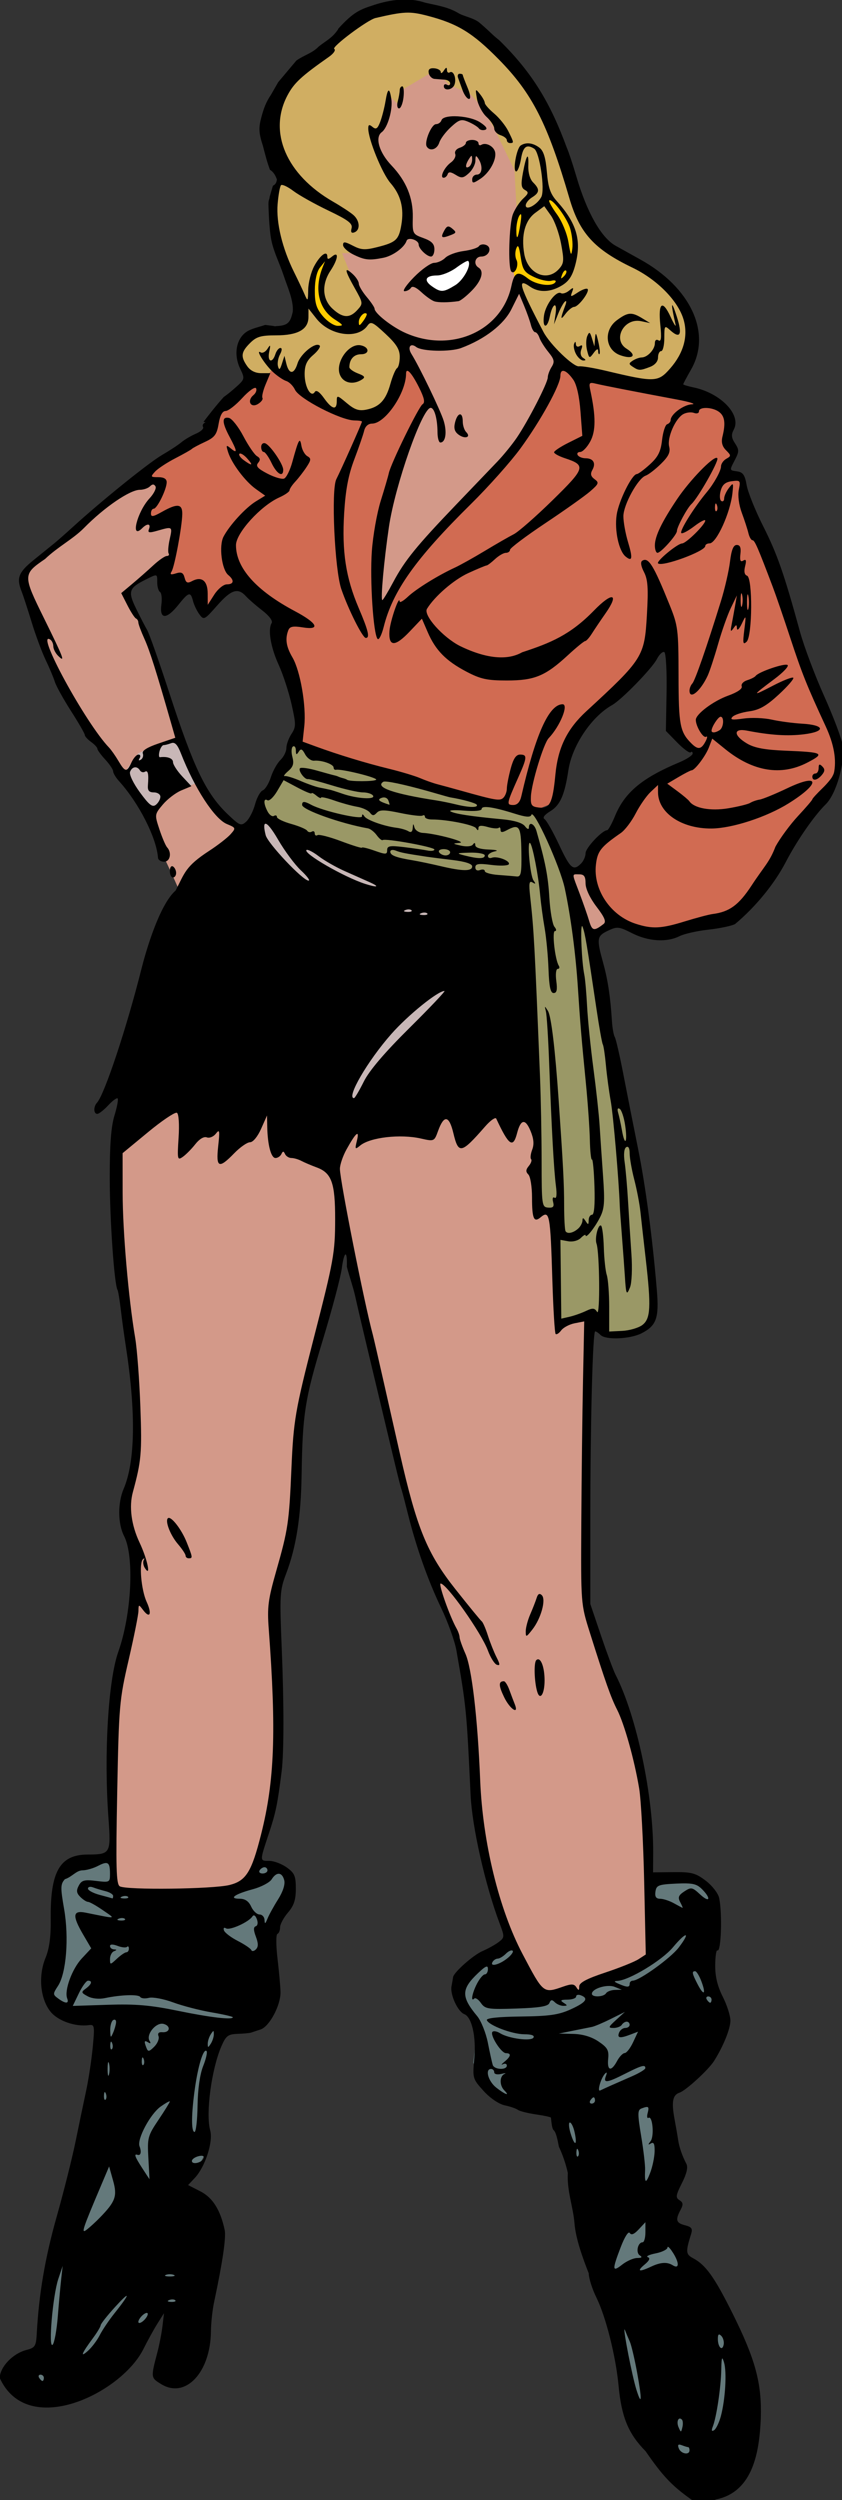
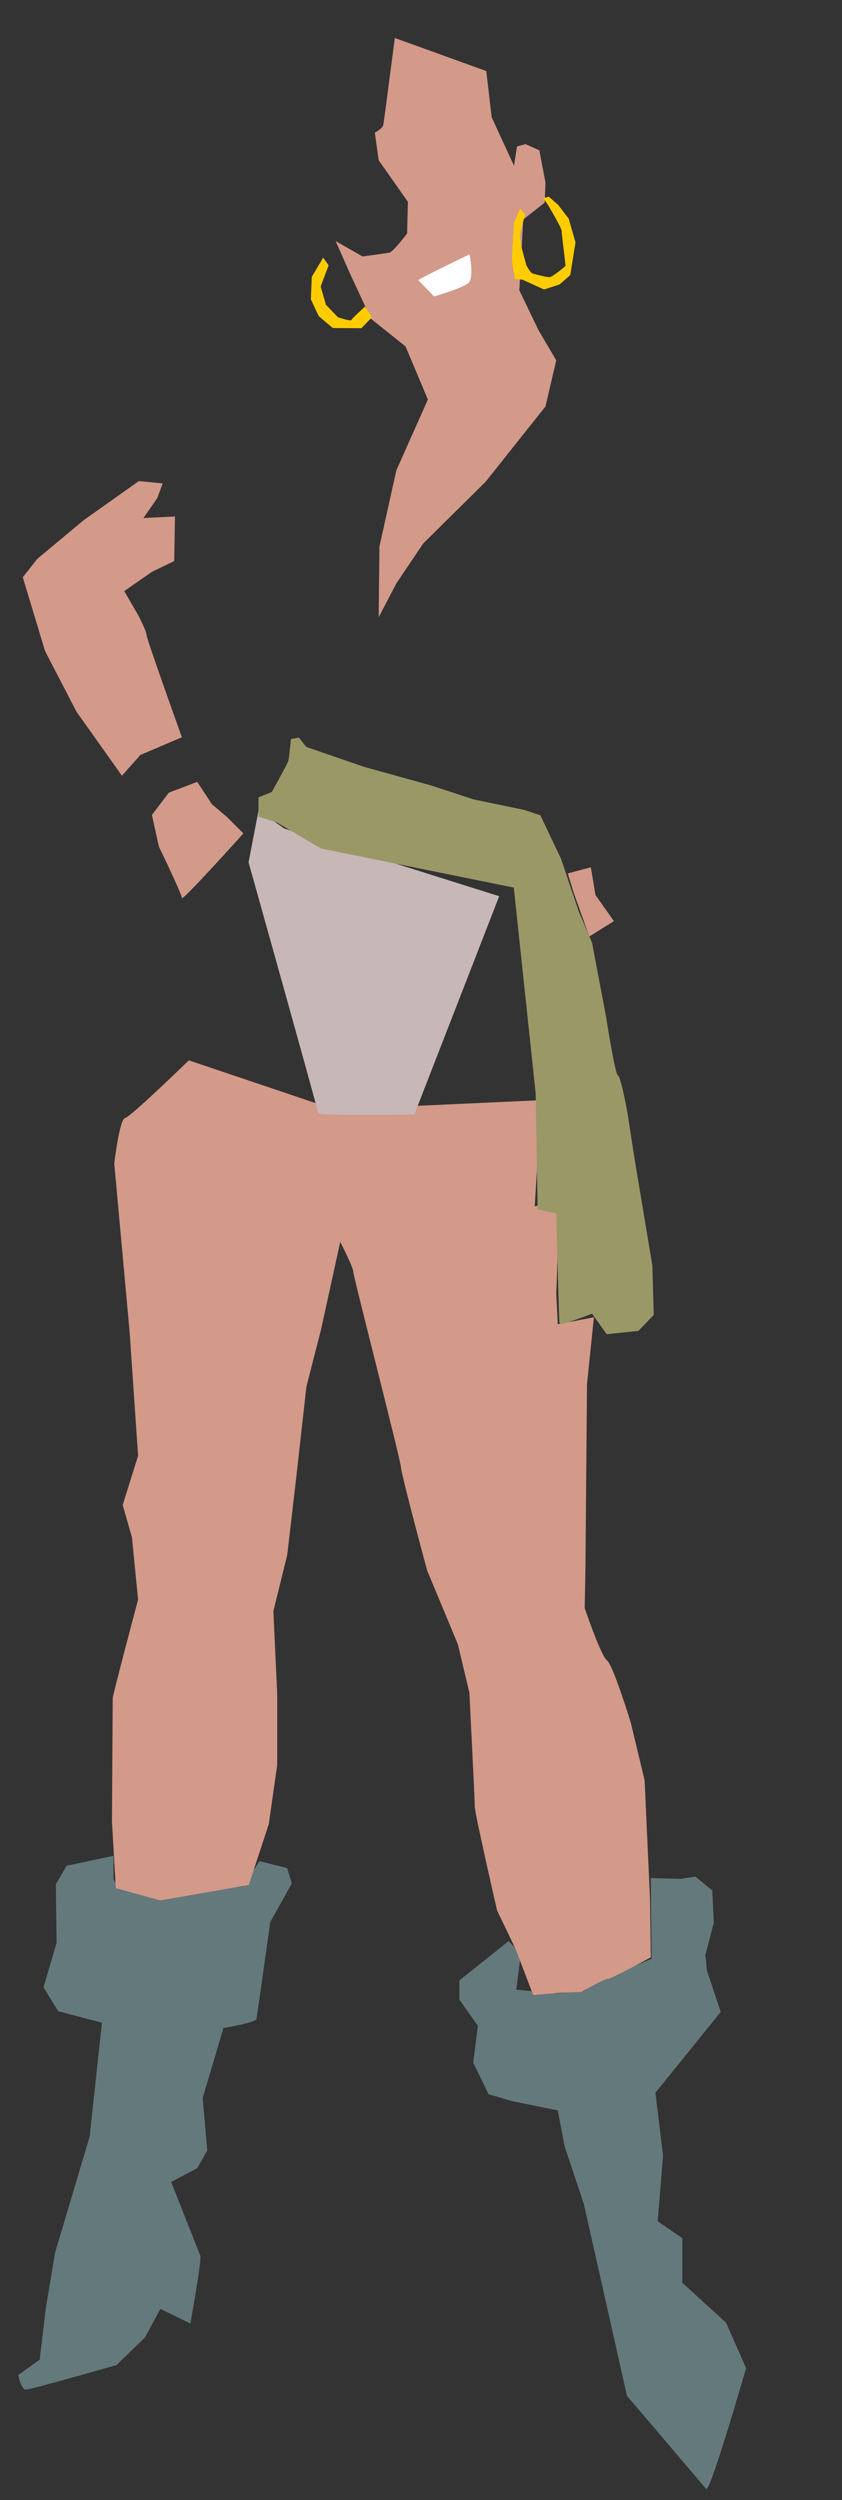
<svg xmlns="http://www.w3.org/2000/svg" xmlns:ns1="http://sodipodi.sourceforge.net/DTD/sodipodi-0.dtd" xmlns:ns2="http://www.inkscape.org/namespaces/inkscape" ns1:docname="pirate outfit.svg" ns2:version="1.0 (4035a4fb49, 2020-05-01)" id="svg40" version="1.1" viewBox="0 0 70.846 210.196" height="210.196mm" width="70.846mm">
  <rect x="0" y="0" width="70.846" height="210.196" fill="#333333" stroke="none" />
  <title id="title171">Pirate outfit</title>
  <defs id="defs34" />
  <ns1:namedview fit-margin-bottom="0" fit-margin-right="0" fit-margin-left="0" fit-margin-top="0" ns2:window-maximized="1" ns2:window-y="-9" ns2:window-x="-9" ns2:window-height="1001" ns2:window-width="1920" ns2:snap-global="false" showgrid="false" ns2:document-rotation="0" ns2:current-layer="layer1" ns2:document-units="mm" ns2:cy="136.68591" ns2:cx="1014.101" ns2:zoom="0.59278222" ns2:pageshadow="2" ns2:pageopacity="0.0" borderopacity="1.0" bordercolor="#666666" pagecolor="#ffffff" id="base" />
  <g transform="translate(12.265,22.402)" id="layer1" ns2:groupmode="layer" ns2:label="Lager 1">
    <path transform="scale(0.265)" d="m -10.25,504.236 -14.889,3.172 -3.416,5.857 0.244,18.549 -4.15,14.156 4.637,7.566 13.912,3.66 -3.904,36.121 -10.982,36.854 -2.93,17.572 -1.953,16.354 -6.832,4.881 c 0,0 0.975,4.637 2.439,4.637 1.464,0 28.799,-7.809 28.799,-7.809 l 9.031,-8.787 4.881,-9.031 9.52,4.639 c 0,0 3.66,-20.258 3.172,-21.479 -0.488,-1.22 -9.273,-23.43 -9.273,-23.43 l 8.297,-4.393 3.174,-5.615 -1.465,-16.596 6.59,-22.209 c 0,0 10.25,-1.709 10.494,-2.93 0.244,-1.22 4.395,-30.752 4.395,-30.752 l 6.834,-12.203 -1.465,-4.881 -8.787,-2.197 -5.369,8.055 -28.066,2.197 -11.961,-2.441 L -10.25,511.557 Z m 184.756,6.59 -4.637,0.73 -9.52,-0.244 0.244,25.627 c 0,0 -13.422,5.613 -15.131,6.102 -1.708,0.488 -6.346,4.15 -6.346,4.15 l -9.031,0.732 -12.447,-1.221 1.465,-11.471 -3.906,-3.906 -15.619,12.447 v 6.102 l 5.857,8.299 -1.465,11.715 4.881,10.006 7.566,2.197 14.4,2.93 2.197,11.471 6.102,18.305 13.666,60.771 c 0,0 23.918,28.067 25.139,29.531 1.22,1.464 12.691,-38.318 12.691,-38.318 l -6.346,-14.398 -13.91,-12.691 v -14.156 l -7.811,-5.369 1.707,-20.746 -2.439,-20.012 20.746,-25.627 -4.395,-13.18 -0.488,-4.881 2.686,-10.252 -0.488,-10.25 z" style="fill:#64797b;fill-opacity:1;stroke:none;stroke-width:1px;stroke-linecap:butt;stroke-linejoin:miter;stroke-opacity:1" id="path135" />
    <path transform="scale(0.265)" d="m 79.076,-72.486 c 0,0 -3.416,26.358 -3.66,27.578 -0.244,1.22 -2.686,2.441 -2.686,2.441 l 1.221,8.785 9.275,13.18 -0.244,10.008 c 0,0 -4.393,5.857 -5.613,6.102 -1.22,0.244 -8.543,1.221 -8.543,1.221 l -8.543,-4.883 4.639,10.496 6.588,14.154 10.984,8.787 7.078,16.84 -10.008,22.455 -5.369,24.162 -0.244,22.453 5.613,-10.738 8.543,-12.691 19.77,-19.525 19.037,-23.918 3.416,-14.645 -5.613,-9.518 -6.102,-12.691 1.221,-22.455 6.834,-5.369 0.244,-6.346 -1.953,-10.25 -4.393,-1.953 -2.686,0.732 -0.977,6.102 -7.078,-15.375 -1.707,-14.645 z M -2.197,68.094 -19.77,80.541 l -14.643,12.203 -4.639,5.857 7.078,23.43 10.008,19.281 14.398,20.258 5.857,-6.59 13.18,-5.613 c 0,0 -11.227,-31.241 -11.227,-32.461 0,-1.22 -2.686,-6.346 -2.686,-6.346 L -6.834,102.994 1.953,96.893 9.031,93.477 9.275,79.32 -0.732,79.809 3.66,73.463 5.369,68.826 Z m 18.549,95.43 -9.029,3.416 -5.369,7.078 2.195,10.006 c 0,0 7.322,15.133 7.322,16.354 0,1.22 19.525,-20.502 19.525,-20.502 l -5.125,-5.125 -4.881,-4.15 z m 124.961,27.09 -7.322,1.953 1.953,6.346 4.881,13.668 7.811,-4.883 -5.857,-8.297 z M 13.668,251.873 c 0,0 -18.549,18.061 -20.258,18.305 -1.708,0.244 -3.416,14.4 -3.416,14.4 l 4.881,53.449 2.684,39.295 -4.881,15.621 2.93,10.25 1.951,19.77 c 0,0 -8.053,30.264 -8.053,31.24 0,0.976 -0.244,39.049 -0.244,39.049 l 1.221,21.234 14.154,3.904 28.068,-4.881 6.346,-19.281 2.684,-18.793 v -22.453 l -1.221,-26.359 4.395,-17.816 2.684,-22.941 3.418,-30.508 4.637,-18.061 6.102,-27.824 c 0,0 4.148,8.055 4.148,9.52 0,1.464 14.889,59.063 15.133,61.992 0.244,2.929 8.299,32.703 8.299,32.703 l 9.762,23.43 3.66,15.377 c 0,0 1.709,33.925 1.709,36.121 0,2.197 7.078,32.949 7.078,32.949 l 5.857,12.203 5.613,14.643 8.787,-0.73 6.59,-0.244 c 0,0 7.077,-4.15 8.297,-4.15 1.22,0 13.668,-6.834 13.668,-6.834 l -0.244,-18.305 -1.709,-37.83 -4.393,-18.305 c 0,0 -5.614,-18.303 -7.566,-19.768 -1.953,-1.464 -7.076,-16.598 -7.076,-16.598 l 0.242,-12.936 0.488,-58.086 2.197,-21.234 -11.471,2.197 -0.488,-9.764 c 0,0 0.976,-20.746 0,-25.383 -0.976,-4.637 -6.834,-2.195 -6.834,-2.195 l 0.977,-15.865 -0.244,-17.816 -64.189,2.93 z" style="fill:#d39989;fill-opacity:1;stroke:none;stroke-width:1px;stroke-linecap:butt;stroke-linejoin:miter;stroke-opacity:1" id="path140" />
-     <path id="path154" d="m -1.972,42.822 c 0,0 1.291,-1.859 1.348,-1.887 0.057,-0.028 0.866,-0.411 1.007,-0.497 0.142,-0.085 2.597,-0.866 2.597,-0.866 l 1.532,3.76 -1.334,0.525 c 0,0 -1.603,0.894 -1.688,0.936 -0.085,0.043 -1.135,1.064 -1.135,1.064 z" style="fill:#c8b7b7;stroke:none;stroke-width:0.265px;stroke-linecap:butt;stroke-linejoin:miter;stroke-opacity:1" />
    <path id="path163" d="m 9.485,45.75 2.176,1.506 18.077,5.691 -7.141,18.356 c 0,0 -8.09,0.112 -8.09,-0.112 0,-0.223 -5.858,-21.09 -5.858,-21.09 z" style="fill:#c8b7b7;stroke:none;stroke-width:0.265px;stroke-linecap:butt;stroke-linejoin:miter;stroke-opacity:1" />
    <path id="path165" d="m 9.485,46.252 v -1.618 l 1.116,-0.446 c 0,0 1.339,-2.399 1.395,-2.622 0.056,-0.223 0.223,-1.841 0.223,-1.841 l 0.67,-0.112 0.614,0.781 4.854,1.674 5.635,1.562 3.571,1.172 4.296,0.893 1.339,0.446 1.73,3.627 1.506,4.463 1.116,2.622 1.172,6.193 c 0,0 0.781,4.966 1.004,4.966 0.223,0 0.781,3.013 0.781,3.013 l 0.614,3.961 1.506,9.038 0.112,4.129 -1.283,1.339 -2.678,0.279 -1.227,-1.73 c 0,0 -2.678,1.06 -2.734,0.837 -0.056,-0.223 -0.279,-9.262 -0.279,-9.262 L 32.973,79.281 32.806,69.518 30.965,52.222 14.729,48.93 11.047,46.754 Z" style="fill:#9a9866;fill-opacity:1;stroke:none;stroke-width:0.265px;stroke-linecap:butt;stroke-linejoin:miter;stroke-opacity:1" />
-     <path id="path167" d="m 2.064,25.274 c 0,0 0.279,-2.009 0.391,-2.232 0.112,-0.223 -0.112,-2.232 -0.112,-2.232 L -0.335,21.145 0.335,19.974 1.562,18.021 H -0.614 L 5.3,13.837 6.249,11.716 8.871,9.596 10.768,8.536 21.871,7.755 23.712,11.103 c 0,0 -1.172,1.73 -1.283,2.176 -0.112,0.446 -1.562,4.91 -1.562,4.91 l -1.395,4.854 0.223,6.472 2.79,-4.91 5.523,-5.858 4.24,-5.245 2.566,-5.189 3.738,1.227 c 0,0 7.755,1.395 8.034,1.395 0.279,0 2.399,1.506 2.399,1.506 l -0.112,1.73 0.614,1.395 -1.06,1.953 1.674,0.167 0.67,2.622 c 0,0 3.905,10.935 3.905,11.326 0,0.391 3.069,7.309 3.069,7.309 l 0.558,2.734 -1.395,3.124 -4.687,6.584 -3.627,3.794 -6.528,0.837 -3.403,-1.506 -1.172,-3.348 -0.279,-1.841 2.566,-2.343 1.618,-3.18 4.575,-1.953 0.279,-1.116 -1.785,-1.451 -0.781,-8.425 -2.79,3.794 -4.24,3.85 -1.674,4.24 -0.614,2.343 -1.674,0.67 -11.382,-2.79 -8.704,-3.069 0.279,-3.571 L 10.935,28.845 7.923,26.669 5.858,28.008 4.854,28.901 4.017,26.948 1.618,26.446 Z" style="fill:#d16b52;fill-opacity:1;stroke:none;stroke-width:0.265px;stroke-linecap:butt;stroke-linejoin:miter;stroke-opacity:1" />
-     <path ns1:nodetypes="csccccccsccccccsccccccccccccccccccccsccccccccsccccccc" id="path169" d="m 8.257,6.249 c 0,0 1.506,-0.781 1.785,-0.837 0.279,-0.056 3.013,-0.391 3.013,-0.391 l 0.056,-2.455 -2.232,-6.026 -0.056,-2.566 0.893,-2.064 -1.339,-4.24 c 0,0 2.455,-4.073 2.455,-4.352 0,-0.279 5.021,-3.961 5.021,-3.961 l 3.738,-1.451 4.966,1.172 4.352,3.738 3.738,6.026 1.785,6.137 c 0,0 1.785,2.734 1.841,2.957 0.056,0.223 5.077,2.901 5.077,2.901 l 2.288,2.845 0.279,3.682 -2.12,2.845 -7.699,-1.451 -2.901,-2.845 -1.73,-4.017 0.056,-0.893 -0.502,-9.094 -1.73,-3.571 -1.283,-2.064 -0.725,-0.781 -1.785,-0.781 -1.116,-1.227 -3.013,1.785 -0.056,1.172 -0.893,-0.837 -0.502,2.232 -0.725,1.339 0.781,2.622 c 0,0 1.562,1.116 1.674,1.339 0.112,0.223 0.446,3.18 0.446,3.18 l -1.06,2.232 -3.292,0.335 -1.227,-3e-7 0.781,1.925 1.395,2.818 3.292,3.459 -0.948,3.682 c 0,0 -2.009,1.897 -2.622,1.841 -0.614,-0.056 -4.184,-1.116 -4.184,-1.116 L 11.605,8.983 10.768,8.48 9.987,9.485 8.425,8.648 7.978,7.644 Z" style="fill:#d0ae62;fill-opacity:1;stroke:none;stroke-width:0.265px;stroke-linecap:butt;stroke-linejoin:miter;stroke-opacity:1" />
    <path transform="scale(0.265)" d="m 127.982,-22.125 -1.736,0.434 1.447,2.168 c 0,0 4.338,7.232 4.338,8.172 0,0.94 1.301,10.846 1.229,11.135 -0.072,0.289 -4.121,3.471 -4.916,3.615 -0.795,0.145 -4.701,-0.939 -5.496,-1.156 -0.795,-0.217 -2.023,-2.676 -2.023,-2.676 l -1.664,-6.146 c 0,0 -0.434,-3.037 -0.434,-3.326 0,-0.289 1.734,-6.652 1.734,-6.652 l -1.59,-1.807 -1.953,4.555 c 0,0 -0.578,9.833 -0.65,11.135 -0.072,1.302 0.941,6.652 0.941,6.652 l 2.385,0.217 6.869,3.109 4.918,-1.59 3.398,-2.965 1.662,-10.412 -2.17,-7.52 -3.326,-4.34 z M 56.326,-2.82 52.711,3.326 52.422,10.412 c 0,0 2.314,5.135 2.604,5.424 0.289,0.289 4.338,3.688 4.338,3.688 l 9.111,0.072 3.326,-3.471 -2.17,-3.398 c 0,0 -4.193,3.759 -4.338,4.266 C 65.148,17.498 61.025,16.125 61.025,16.125 L 57.193,12.146 55.531,6.363 58.062,-0.361 Z" style="fill:#ffcc00;stroke:none;stroke-width:1px;stroke-linecap:butt;stroke-linejoin:miter;stroke-opacity:1" id="path156" />
    <path id="path161" d="m 22.931,1.154 c 0.217,-0.217 4.31,-2.17 4.31,-2.17 0,0 0.395,1.943 -0.069,2.387 -0.464,0.444 -2.919,1.154 -2.919,1.154 z" style="fill:#ffffff;stroke:none;stroke-width:0.265px;stroke-linecap:butt;stroke-linejoin:miter;stroke-opacity:1" />
-     <path ns1:nodetypes="accccccccccccccaccccccsccccccccscssscssssssssssssscccssssccsssccssssscssscssscssssssssssccccsssssscccsscscscsscsssscsssscccssssscscscsssssssscccccssccccssscsscssssscsccsccccsccsccsssscccssssccssssccscccssssccccscccasssssssccsscsccsscssscscscccscccscccssssscscsccscccscccsccscccscsssccsccssscscssscsssssscscsssssssssssssssccscsscscscssscsssssscscccscssscscccsccscsssccssssscssscscsssccccsccscssscsssccscssssscscsscsssssccsccsccscscccsccsssssscccccccccccscccscsssssccssscssscsccssssssssssssscsscccssssscsscsccccccccscccccsssssssssccscsssscccsssscccscssscscccccsssssscssccssccscssscsccsscsssscscsssscsssssccsssssscssssscsscssssccsssssscsscccsccsscssssccccscccssssssssssssssscsccssssccscsscscscssssssscssscccssscssscccccsccsccccccccssscccsccccsssscsccscssccccccsccsccsscssscsscccscccsscsccccsscccsscscscsssscsccsssssscsssscscscsssssscccscscccsscscsscccccccssscssccscscsccsccsccssscccccccscccsccssscccccsssscscsssssssscscscccscccccscsscccsscscscsssssssssssccssssscsscsscssscssssssccsccssssssscscssscsscccscscsscssscccsssccsssssccsssccsssscsscscsssscssssssscsscssscscccsccccscscccssscssscccscccsccssssssscccsscssccscscsscssssscsssssssssccssssssssscssssssssssscsssssscssccsccsscsscccsssccsccsscssssscssccscccsscssscccccssssssccscccsccccscssssssccsssccscssssssscsscssscsscscscssccccscsscscssssscccssssssccsccssssscssccscssscssssssssssccsssccssscsssssssssssssscssscscscssscssscssssscssssccsssssscssscccscsccsscsssssccsscscscscsssssccccsssscscscssscssssssccssccsssccsssssscsscsssccsssssssccsscsssscssssssscccssccccssssscsccscssccccscssscccccsscssssscscsssccssssssscsssssscssssccssssssssssssssssssccccsssccssscscscscccscsscsscsccssssssccssccssscsssccsscccssscsssccssssssssscsssccsssssssssscsssscsssssssssssssscssscsssssssscsssscccssscssssssssssssscscscssssssssssssscccssscssss" transform="scale(0.265)" d="m 72.393,-82.934 c -4.27,1.393 -6.355,2.103 -11.227,7.453 -0.063,0.136 -0.128,0.247 -0.189,0.393 -1.893,2.745 -3.915,3.562 -6.098,5.346 -2.002,2.094 -4.614,2.674 -7.053,4.412 l -5.779,6.867 c -0.781,1.364 -1.532,2.676 -2.264,3.945 -0.002,0.002 -0.002,0.004 -0.004,0.006 -1.663,2.483 -2.321,4.39 -3.053,7.088 -0.938,3.452 -0.852,5.115 0.463,9.135 0.718,2.744 1.25,4.951 2.238,7.615 1.153,0.675 1.827,1.943 2.215,3.094 -0.154,1.033 -0.487,1.605 -1.271,1.965 l -1.023,3.48 c -0.09,1.125 -0.369,0.788 -0.395,2.322 0,0 0.141,7.809 0.947,11.605 0.813,3.826 2.495,6.964 3.883,11.074 1.079,3.378 3.223,7.85 2.891,11.49 -0.756,3.419 -1.52,4.409 -5.207,4.568 -0.346,0.083 -0.679,0.071 -0.971,-0.055 l -2.568,-0.318 c -1.791,0.6 -3.749,1.022 -5.291,1.807 -3.779,1.954 -4.957,7.26 -2.674,12.047 1.582,3.317 1.578,3.333 -1.902,6.389 -1.263,1.109 -2.471,2.058 -3.291,2.617 -2.587,2.833 -5.718,6.954 -6.445,7.916 0.458,0.047 0.73,0.102 0.562,0.172 -0.691,0.29 -1.003,0.939 -0.693,1.439 0.309,0.501 -0.701,1.449 -2.244,2.107 -1.544,0.659 -3.635,1.893 -4.648,2.742 -1.013,0.85 -3.794,2.675 -6.18,4.057 -4.141,2.397 -19.268,14.594 -28.156,22.701 -2.298,2.096 -5.011,4.486 -6.029,5.311 -1.018,0.825 -3.976,3.217 -6.572,5.316 -4.77,3.856 -5.475,5.692 -3.805,9.887 0.503,1.263 1.941,5.658 3.195,9.766 1.254,4.108 3.257,9.508 4.451,12 1.194,2.492 2.513,5.628 2.932,6.969 0.418,1.341 2.728,5.508 5.133,9.26 2.405,3.752 4.373,7.169 4.373,7.592 0,0.423 0.9,1.418 2,2.211 1.1,0.793 2,1.77 2,2.17 0,0.4 1.125,1.94 2.5,3.424 1.375,1.484 2.5,3.167 2.5,3.738 0,0.572 0.842,1.968 1.871,3.104 6.306,6.957 11.901,17.952 12.371,24.314 0.051,0.688 0.917,1.25 1.926,1.25 1.922,0 2.524,-2.843 0.965,-4.551 -0.477,-0.522 -1.573,-3.085 -2.438,-5.695 -1.558,-4.707 -1.549,-4.774 1.07,-7.887 1.453,-1.727 4.088,-3.743 5.857,-4.482 l 3.217,-1.346 -2.92,-3.125 c -1.606,-1.719 -2.92,-3.753 -2.92,-4.52 0,-1.191 -1.778,-1.855 -4.146,-1.547 -0.356,0.046 -0.417,-0.802 -0.135,-1.883 0.283,-1.081 0.876,-1.965 1.316,-1.965 0.441,0 1.516,-0.274 2.389,-0.609 1.163,-0.446 1.992,0.423 3.1,3.25 4.348,11.097 10.65,20.775 14.594,22.408 2.865,1.187 2.898,1.278 1.166,3.232 -0.981,1.106 -4.033,3.474 -6.783,5.262 -7.632,4.961 -7.741,6.981 -10.65,12.578 -5.237,4.593 -9.523,19.526 -10.867,24.879 -4.673,18.628 -11.733,39.871 -14.107,42.449 -1.169,1.27 -1.116,3.551 0.084,3.551 0.528,0 2.087,-1.215 3.465,-2.701 1.378,-1.486 2.73,-2.477 3.004,-2.203 0.274,0.274 -0.183,2.727 -1.018,5.451 -1.076,3.512 -1.511,9.319 -1.492,19.953 0.023,13.319 1.439,33.587 2.469,35.35 0.209,0.357 0.67,3.125 1.025,6.15 0.355,3.025 1.065,8.2 1.578,11.5 3.276,21.061 3.046,36.822 -0.666,45.488 -1.906,4.449 -1.845,11.102 0.137,14.934 3.318,6.416 2.402,24.833 -1.826,36.73 -3.21,9.031 -4.608,32.55 -3.131,52.719 0.828,11.308 0.668,11.591 -6.619,11.613 -8.824,0.029 -11.897,5.416 -11.705,20.516 0.07,5.552 -0.438,9.312 -1.662,12.287 -2.344,5.697 -1.672,12.967 1.576,17.027 2.367,2.959 7.924,4.9 12.266,4.285 1.722,-0.244 1.807,0.281 1.152,7.068 -0.389,4.032 -1.336,10.257 -2.105,13.832 -0.77,3.575 -2.276,10.788 -3.346,16.029 -1.07,5.241 -3.775,16.009 -6.014,23.93 -3.67,12.986 -5.607,24.348 -6.303,36.982 -0.223,4.051 -0.516,4.513 -3.348,5.242 -4.29,1.104 -8.396,5.448 -8.396,8.885 8.747,19.25 38.138,5.044 45.42,-8.84 1.449,-2.899 3.554,-6.724 4.678,-8.5 l 2.043,-3.229 -0.469,4 c -0.258,2.2 -1,6.025 -1.652,8.5 -2.099,7.97 -2.098,7.981 1.277,10.033 7.714,4.691 15.627,-3.761 15.748,-16.82 0.024,-2.592 0.473,-6.738 1,-9.213 2.71,-12.733 3.86,-20.57 3.363,-22.904 -1.35,-6.339 -3.817,-10.265 -7.697,-12.244 l -3.92,-2 2.135,-2.271 c 3.291,-3.503 5.88,-11.498 4.885,-15.08 -1.48,-5.326 0.416,-19.484 3.582,-26.75 1.417,-3.253 2.097,-3.767 5.121,-3.875 1.918,-0.069 3.824,-0.242 4.236,-0.385 0.412,-0.143 1.783,-0.595 3.045,-1.004 2.814,-0.912 6.431,-7.694 6.34,-11.893 -0.037,-1.702 -0.465,-6.469 -0.951,-10.594 -0.487,-4.125 -0.503,-7.651 -0.035,-7.834 0.468,-0.183 0.852,-1.125 0.852,-2.094 0,-0.969 1.124,-3.07 2.498,-4.668 1.895,-2.203 2.499,-4.036 2.5,-7.586 0.001,-4.027 -0.404,-4.971 -2.902,-6.75 -1.597,-1.138 -4.072,-2.068 -5.5,-2.068 -3.131,0 -3.127,0.262 -0.123,-8.801 2.176,-6.565 2.725,-9.25 4.031,-19.699 0.735,-5.874 0.741,-21.264 0.016,-39 -0.693,-16.949 -0.611,-18.328 1.4,-23.631 3.21,-8.461 4.709,-18.039 4.914,-31.369 0.297,-19.325 1.038,-24.038 6.703,-42.67 2.955,-9.719 5.678,-19.971 6.051,-22.783 0.752,-5.667 1.811,-6.031 1.605,-0.551 0.916,3.455 1.964,6.31 2.629,9.254 0.702,3.162 2.356,10.25 3.676,15.75 1.32,5.5 4.005,16.75 5.967,25 3.765,15.829 4.64,19.377 5.184,21 0.184,0.55 1.066,3.925 1.959,7.5 2.632,10.532 6.315,20.94 10.512,29.699 2.161,4.51 4.348,10.585 4.859,13.5 3.137,17.866 3.265,19.174 4.502,45.801 0.475,10.229 4.639,28.645 9.242,40.879 1.578,4.193 1.566,4.439 -0.287,5.855 -1.064,0.813 -3.4,2.113 -5.191,2.889 -2.937,1.271 -9.133,6.773 -9.318,8.275 -0.041,0.331 -0.265,1.635 -0.5,2.898 -0.49,2.636 2.005,8.046 4.078,8.842 2.384,0.915 3.799,7.209 3.16,14.055 -0.582,6.237 -0.518,6.461 2.926,10.273 2.056,2.275 4.852,4.184 6.717,4.582 1.757,0.376 3.643,1.022 4.193,1.439 0.55,0.417 3.138,1.069 5.75,1.447 2.613,0.378 4.75,0.847 4.75,1.043 0.67,6.897 0.974,0.809 2.518,9.188 1.81,3.827 2.634,7.362 2.838,8.355 -0.325,5.553 1.686,10.779 2.102,15.777 0.364,5.112 2.808,11.647 4.543,16.064 0,1.51 1.097,4.969 2.438,7.689 3.004,6.095 6.157,18.624 7.031,27.947 0.937,9.988 3.116,15.263 8.594,20.807 5.276,7.617 8.112,10.782 14.379,15.225 2.418,1.828 3.739,1.837 8.01,0.053 11.889,-2.458 13.74,-15.408 14.178,-25.771 0.354,-11.054 -1.701,-18.655 -9.008,-33.312 -5.692,-11.419 -8.479,-15.316 -12.471,-17.432 -2.362,-1.252 -2.426,-2.007 -0.648,-7.689 0.534,-1.706 0.157,-2.248 -1.92,-2.77 -2.856,-0.717 -3.142,-1.695 -1.436,-4.883 0.914,-1.708 0.844,-2.33 -0.342,-3.078 -1.283,-0.809 -1.176,-1.553 0.783,-5.422 1.513,-2.988 1.984,-5.024 1.414,-6.105 -1.307,-2.478 -2.318,-5.408 -2.627,-7.621 -0.154,-1.1 -0.658,-4.025 -1.121,-6.5 -1.036,-5.538 -0.63,-7.74 1.561,-8.461 2.01,-0.661 9.16,-7.212 10.957,-10.039 2.9,-4.562 5.188,-10.175 5.207,-12.783 0.012,-1.531 -1.078,-4.955 -2.422,-7.607 -1.679,-3.314 -2.431,-6.43 -2.404,-9.965 0.022,-2.829 0.334,-4.962 0.693,-4.74 1.18,0.729 1.603,-11.537 0.572,-16.586 -0.304,-1.488 -2.187,-3.935 -4.232,-5.5 -3.21,-2.456 -4.531,-2.81 -10.227,-2.748 l -6.539,0.072 0.039,-6.072 c 0.119,-18.057 -5.241,-43.498 -11.918,-56.57 -0.702,-1.375 -2.798,-7 -4.658,-12.5 l -3.383,-10 v -26.5 c 0,-30.714 0.757,-59.987 1.551,-59.994 0.303,-0.004 1.072,0.515 1.709,1.152 1.654,1.654 9.43,1.312 13.082,-0.576 4.651,-2.405 5.511,-4.834 4.791,-13.512 -1.369,-16.508 -3.58,-33.165 -5.984,-45.07 -1.388,-6.875 -3.473,-17.414 -4.631,-23.418 -1.158,-6.004 -2.399,-11.389 -2.756,-11.967 -0.357,-0.578 -0.762,-2.866 -0.902,-5.084 -0.489,-7.746 -1.297,-13.072 -2.811,-18.531 -2.109,-7.609 -1.981,-8.433 1.578,-10.119 2.898,-1.373 3.46,-1.313 7.67,0.818 5.125,2.595 10.999,2.96 15.004,0.934 1.485,-0.752 5.602,-1.684 9.15,-2.072 3.548,-0.388 7.373,-1.186 8.5,-1.773 6.587,-5.498 12.532,-12.849 16.035,-19.541 3.605,-6.939 9.015,-14.764 12.777,-18.479 3.364,-3.321 6.214,-13.38 5.34,-18.85 -0.329,-2.06 -2.989,-9.072 -5.908,-15.582 -2.92,-6.51 -6.356,-15.661 -7.637,-20.336 -5.014,-18.301 -7.203,-24.578 -11.639,-33.369 -2.534,-5.022 -4.913,-10.931 -5.287,-13.131 -0.53,-3.115 -1.173,-4.071 -2.906,-4.32 -2.64,-0.379 -2.608,-0.217 -0.756,-3.787 1.297,-2.501 1.295,-3.102 -0.029,-5.123 -1.161,-1.773 -1.251,-2.761 -0.389,-4.371 2.496,-4.664 -4.109,-11.568 -12.803,-13.381 -1.787,-0.373 -3.25,-0.821 -3.25,-0.996 0,-0.175 1.12,-2.276 2.488,-4.67 6.605,-11.554 -0.052,-26.003 -16.076,-34.891 -3.251,-1.803 -6.792,-3.771 -7.867,-4.371 -4.595,-2.566 -9.13,-10.575 -12.508,-22.09 -1.129,-3.85 -2.478,-7.9 -2.998,-9 -5.174,-14.145 -10.942,-23.84 -21.504,-34.172 -0.678,-0.521 -1.431,-1.149 -2.174,-1.854 -1.896,-1.797 -3.321,-3.066 -4.377,-3.924 -1.91,-1.301 -4.227,-1.662 -6.076,-2.598 -3.478,-2.137 -6.703,-2.535 -10.793,-3.477 -5.365,-1.793 -11.174,-0.961 -16.365,0.732 z m 10.035,2.424 c 2.286,-0.103 4.143,0.233 6.91,0.949 9.661,2.5 14.428,5.412 22.805,13.926 10.593,10.766 15.441,20.305 22.365,44.006 3.225,11.039 7.899,16.181 19.994,21.994 7.808,3.753 14.454,10.466 16.23,16.395 1.566,5.225 0.08,10.695 -4.238,15.613 -3.853,4.388 -4.857,4.426 -20.352,0.744 -3.85,-0.915 -7.716,-1.556 -8.59,-1.426 -1.738,0.26 -9.22,-6.963 -11.271,-10.881 C 118.552,6.048 117.776,3.437 121.996,6.393 c 2.824,1.978 6.523,1.836 10.168,-0.387 2.253,-1.374 3.342,-3.09 4.277,-6.746 1.94,-7.578 0.341,-13.012 -5.855,-19.902 -2.136,-2.376 -2.809,-4.317 -3.232,-9.326 -0.382,-4.524 -1.059,-6.723 -2.373,-7.719 -2.041,-1.547 -4.271,-1.807 -5.934,-0.691 -1.34,0.899 -2.614,8.236 -1.43,8.236 0.467,0 1.154,-1.8 1.525,-4 0.659,-3.901 1.769,-4.753 4.191,-3.213 1.728,1.099 3.481,13.023 2.252,15.32 -1.335,2.495 -4.943,4.442 -4.943,2.668 0,-0.712 0.9,-1.858 2,-2.545 2.434,-1.52 2.51,-2.579 0.342,-4.748 -0.994,-0.994 -1.606,-3.084 -1.525,-5.213 0.177,-4.7 -0.602,-3.74 -1.689,2.082 -0.703,3.765 -0.583,4.852 0.613,5.521 1.266,0.708 1.181,1.122 -0.561,2.744 -1.127,1.05 -2.581,3.254 -3.232,4.896 -1.253,3.16 -1.64,17.126 -0.506,18.26 1.109,1.109 2.48,-2.05 1.615,-3.721 -0.443,-0.855 -0.48,-2.453 -0.082,-3.551 0.552,-1.522 0.89,-0.888 1.422,2.66 0.61,4.065 1.148,4.868 4.246,6.338 1.951,0.926 4.404,1.458 5.453,1.184 1.049,-0.274 1.656,-0.091 1.348,0.408 -1.005,1.627 -6.113,0.954 -8.799,-1.158 C 118.138,1.314 117.021,1.816 116.111,6.117 113.08,20.452 97.115,27.582 82.51,21.121 78.178,19.205 72.643,14.867 72.643,13.387 c 0,-0.408 -1.125,-2.079 -2.5,-3.713 -1.375,-1.634 -2.5,-3.541 -2.5,-4.238 0,-0.698 -0.9,-2.083 -2,-3.078 -2.711,-2.453 -2.515,-1.211 0.715,4.535 2.664,4.739 2.68,4.869 0.846,6.896 -2.459,2.718 -4.683,2.61 -7.914,-0.385 -3.245,-3.008 -3.499,-7.739 -0.646,-12.047 2.456,-3.708 2.752,-6.369 0.5,-4.5 -1.149,0.954 -1.5,0.963 -1.5,0.039 0,-2.156 -2.275,-0.516 -4.16,2.998 C 52.47,1.782 51.614,5.133 51.576,7.342 51.513,11.115 51.441,11.206 50.426,8.857 49.831,7.482 48.32,4.291 47.068,1.768 43.343,-5.741 41.375,-13.893 41.863,-19.783 c 0.244,-2.947 0.732,-5.646 1.084,-5.998 0.352,-0.352 2.115,0.471 3.918,1.83 1.802,1.359 6.808,4.159 11.123,6.223 6.292,3.009 7.75,4.116 7.363,5.594 -0.333,1.272 -0.054,1.678 0.904,1.311 1.928,-0.74 1.733,-3.709 -0.363,-5.525 -0.962,-0.834 -3.859,-2.729 -6.438,-4.213 -14.823,-8.529 -20.631,-22.031 -14.486,-33.674 2.091,-3.961 4.355,-6.065 13.213,-12.283 1.479,-1.038 2.22,-2.155 1.662,-2.5 -0.957,-0.592 10.563,-9.21 13.1,-9.801 4.483,-1.043 7.198,-1.586 9.484,-1.689 z m 12.967,17.506 c -0.157,0.03 -0.4,0.316 -0.752,0.861 -0.533,0.825 -0.977,1.033 -0.984,0.463 -0.008,-0.57 -0.944,-1.108 -2.078,-1.193 -1.442,-0.109 -1.962,0.353 -1.732,1.537 0.181,0.931 0.997,1.754 1.812,1.828 0.816,0.074 2.27,0.187 3.232,0.25 0.962,0.063 1.75,0.591 1.75,1.174 0,0.582 -0.45,0.781 -1,0.441 -0.55,-0.34 -1,-0.143 -1,0.439 0,1.616 2.708,1.263 3.361,-0.439 0.734,-1.914 -0.288,-4.663 -1.465,-3.936 -0.492,0.304 -0.905,-0.036 -0.912,-0.756 -0.006,-0.476 -0.076,-0.7 -0.232,-0.67 z m 4.279,1.861 c -0.533,0 -0.771,0.562 -0.529,1.25 0.241,0.688 0.891,2.488 1.443,4 0.553,1.513 1.472,2.75 2.043,2.75 0.63,0 0.444,-1.425 -0.475,-3.623 -0.832,-1.992 -1.514,-3.792 -1.514,-4 0,-0.208 -0.436,-0.377 -0.969,-0.377 z m -18.232,4 c -0.439,0 -0.805,0.562 -0.812,1.25 -0.007,0.688 -0.284,2.262 -0.615,3.5 -0.333,1.243 -0.154,2.25 0.402,2.25 0.554,0 1.191,-1.575 1.416,-3.5 0.225,-1.925 0.049,-3.5 -0.391,-3.5 z m 23.486,1.254 c -0.211,0.055 -0.086,0.896 0.242,2.746 0.342,1.925 1.713,4.49 3.047,5.701 1.334,1.211 2.426,2.869 2.426,3.684 0,0.814 0.9,1.766 2,2.115 1.1,0.349 2,1.053 2,1.566 0,0.513 0.45,0.934 1,0.934 1.299,0 1.281,-0.134 -0.549,-3.801 -0.852,-1.709 -2.877,-4.223 -4.5,-5.588 -1.623,-1.365 -2.951,-2.875 -2.951,-3.355 0,-0.48 -0.696,-1.749 -1.547,-2.816 -0.636,-0.798 -1.004,-1.229 -1.168,-1.186 z m -27.832,0.105 c -0.3,0.096 -0.616,1.189 -0.965,3.287 -0.352,2.119 -1.113,5.098 -1.691,6.619 -0.834,2.192 -1.337,2.529 -2.424,1.627 -1.067,-0.885 -1.373,-0.778 -1.373,0.48 0,3.428 4.42,14.274 7.051,17.303 3.278,3.774 4.359,7.934 3.455,13.287 -0.799,4.731 -1.686,5.55 -7.648,7.051 -3.88,0.977 -5.113,0.905 -7.736,-0.451 -2.575,-1.331 -3.121,-1.368 -3.121,-0.213 0,0.77 1.463,2.121 3.25,3.002 3.602,1.776 5.067,1.935 9.557,1.037 3.033,-0.607 6.649,-3.255 7.361,-5.391 0.432,-1.297 3.832,-0.25 3.832,1.18 0,1.297 2.596,3.822 3.93,3.822 0.589,0 1.07,-1.036 1.07,-2.301 0,-1.719 -0.882,-2.618 -3.494,-3.562 -3.415,-1.235 -3.49,-1.38 -3.371,-6.529 0.143,-6.187 -2.077,-11.593 -6.787,-16.537 -3.9,-4.094 -5.302,-8.899 -3.072,-10.529 1.859,-1.359 3.556,-7.187 3.053,-10.48 -0.289,-1.895 -0.575,-2.797 -0.875,-2.701 z m 20.977,8.125 c -2.148,-0.007 -3.89,0.396 -4.18,1.266 -0.229,0.688 -1.009,1.25 -1.734,1.25 -1.454,0 -3.814,5.704 -2.943,7.113 1.011,1.636 3.287,0.906 3.98,-1.279 0.378,-1.191 2.044,-3.404 3.701,-4.918 2.654,-2.424 3.324,-2.616 5.629,-1.605 1.439,0.631 2.903,1.55 3.252,2.041 0.349,0.491 1.241,0.69 1.98,0.443 0.883,-0.294 0.336,-1.11 -1.592,-2.373 -1.896,-1.243 -5.332,-1.928 -8.094,-1.938 z m 5.57,7.516 c -1.1,0 -2,0.419 -2,0.932 0,0.513 -0.877,1.211 -1.949,1.551 -1.098,0.348 -1.722,1.207 -1.432,1.965 0.284,0.74 -0.332,1.955 -1.367,2.699 -2.094,1.506 -3.683,4.854 -2.303,4.854 0.487,0 1.055,-0.512 1.264,-1.137 0.271,-0.813 0.99,-0.755 2.527,0.205 1.863,1.164 2.422,1.096 4.205,-0.518 1.131,-1.023 2.063,-2.805 2.07,-3.957 0.013,-1.719 0.189,-1.825 0.984,-0.594 1.464,2.266 1.191,5 -0.5,5 -0.825,0 -1.5,0.684 -1.5,1.521 0,1.325 0.331,1.306 2.551,-0.148 2.95,-1.933 5.268,-6.128 4.717,-8.539 -0.42,-1.84 -2.938,-3.157 -4.357,-2.279 -0.5,0.309 -0.91,0.086 -0.91,-0.496 0,-0.582 -0.9,-1.059 -2,-1.059 z m -0.199,5.064 c 0.14,0.027 0.176,0.396 0.184,1.125 0.008,0.93 -0.434,1.971 -0.984,2.311 -1.266,0.782 -1.266,-0.542 0,-2.5 0.418,-0.646 0.661,-0.963 0.801,-0.936 z m 24.865,14.059 c 1.227,-0.013 5.402,5.665 6.412,8.895 0.606,1.935 0.924,4.86 0.711,6.5 -0.328,2.519 -0.515,2.206 -1.217,-2.018 -0.474,-2.852 -2.059,-6.688 -3.689,-8.93 -1.572,-2.161 -2.66,-4.125 -2.42,-4.365 0.054,-0.054 0.121,-0.081 0.203,-0.082 z m -1.783,1.902 2.117,2.973 c 1.164,1.635 2.617,5.67 3.23,8.967 0.995,5.352 0.919,6.212 -0.713,8.016 -3.788,4.186 -9.927,1.475 -10.996,-4.855 -1.003,-5.939 0.249,-10.581 3.508,-12.99 z m -7.508,2.551 c 0.286,-0.079 0.268,0.881 -0.045,2.924 -0.758,4.943 -1.333,5.784 -1.314,1.916 0.008,-1.604 0.447,-3.591 0.973,-4.416 0.163,-0.255 0.291,-0.398 0.387,-0.424 z m -23.047,3.898 c -0.431,0.057 -0.791,0.522 -1.293,1.461 -1.161,2.169 -0.727,2.393 2.312,1.197 1.637,-0.644 1.674,-0.873 0.32,-1.996 -0.476,-0.395 -0.838,-0.622 -1.15,-0.662 -0.065,-0.008 -0.128,-0.008 -0.189,0 z m 10.9,5.684 c -0.472,0.048 -0.879,0.237 -1.08,0.545 -0.357,0.548 -2.549,1.244 -4.871,1.547 -2.322,0.303 -4.941,1.271 -5.82,2.15 -0.879,0.879 -2.469,1.6 -3.533,1.6 -1.064,0 -3.931,2.025 -6.371,4.5 -2.44,2.475 -3.813,4.5 -3.053,4.5 0.761,0 1.683,-0.487 2.051,-1.082 0.428,-0.692 1.62,-0.196 3.309,1.375 1.452,1.351 3.316,2.666 4.141,2.922 1.337,0.415 4.373,0.392 7.631,-0.059 0.622,-0.086 2.535,-1.593 4.25,-3.348 3.129,-3.2 3.986,-6.155 2.119,-7.309 -1.716,-1.061 -1.094,-3.5 0.893,-3.5 2.439,0 3.601,-2.873 1.49,-3.684 -0.218,-0.084 -0.444,-0.136 -0.666,-0.158 -0.167,-0.017 -0.331,-0.016 -0.488,0 z m -4.645,5.211 c 0.069,-0.009 0.117,-0.002 0.143,0.023 1.17,1.17 -1.448,6.075 -4.109,7.697 C 94.472,8.257 93.711,8.294 90.85,6.289 88.104,4.366 88.833,2.857 92.508,2.857 c 1.511,0 4.264,-1.12 6.119,-2.488 1.623,-1.197 3.115,-2.078 3.6,-2.143 z M 56.912,-1.643 56.125,0.357 C 53.423,7.224 54.914,13.551 60.002,16.811 c 2.756,1.766 2.877,2.015 0.98,2.029 -1.2,0.009 -3.312,-1.352 -4.75,-3.061 -2.069,-2.459 -2.583,-4.115 -2.557,-8.25 0.02,-3.206 0.64,-5.933 1.633,-7.172 z m 76.266,2.896 c 0.102,-0.024 0.194,-7.987e-4 0.271,0.076 0.308,0.308 0.002,1.115 -0.682,1.793 -0.988,0.98 -1.103,0.867 -0.561,-0.559 0.282,-0.74 0.666,-1.238 0.971,-1.311 z m 2.438,5.645 c -0.14,-0.059 -0.53,0.216 -1.242,0.795 -0.904,0.735 -2.047,1.085 -2.541,0.779 -1.474,-0.911 -4.918,3.642 -5.396,7.135 -0.562,4.099 1.048,4.297 1.861,0.229 0.834,-4.168 2.433,-4.854 1.818,-0.779 l -0.498,3.301 1.264,-3.18 c 0.695,-1.748 1.672,-3.548 2.172,-4 0.538,-0.486 0.601,-0.004 0.154,1.18 -1.614,4.274 -1.614,4.916 0.002,2.75 0.923,-1.238 2.186,-2.264 2.807,-2.281 1.395,-0.039 5.036,-4.894 4.256,-5.674 -0.312,-0.312 -1.691,0.171 -3.066,1.072 -2.348,1.538 -2.463,1.531 -1.846,-0.115 0.285,-0.759 0.396,-1.152 0.256,-1.211 z m -17.076,1.773 1.58,3.785 c 0.87,2.081 1.843,4.822 2.162,6.092 0.319,1.27 0.927,2.309 1.354,2.309 0.426,0 1.036,0.787 1.355,1.75 0.319,0.962 1.595,3.003 2.836,4.533 1.896,2.338 2.062,3.095 1.037,4.736 -0.671,1.074 -1.221,2.57 -1.221,3.324 0,1.71 -6.221,13.813 -9.816,19.1 -1.476,2.17 -4.259,5.59 -6.184,7.6 -1.925,2.01 -7.775,8.113 -13,13.562 -12.667,13.21 -16.402,17.802 -20.051,24.645 -1.686,3.163 -3.248,5.75 -3.471,5.75 -0.623,0 0.492,-12.415 2.086,-23.24 1.94,-13.175 10.571,-37.76 13.256,-37.76 1.178,0 2.147,3.47 2.166,7.75 0.007,1.787 0.415,3.25 0.906,3.25 1.666,0 2.167,-3.293 1.049,-6.904 -1.04,-3.36 -7.661,-17.074 -10.223,-21.176 -1.342,-2.149 -0.33,-3.64 1.508,-2.223 1.841,1.42 10.81,1.616 14.295,0.312 7.527,-2.815 13.515,-7.443 15.949,-12.328 z m 48.621,3.633 c -0.192,0.09 0.153,2.186 1.031,6.053 0.25,1.1 -0.441,0.056 -1.535,-2.318 -2.603,-5.649 -4.013,-4.581 -3.283,2.486 0.427,4.134 0.273,5.451 -0.574,4.928 -0.694,-0.429 -1.156,-0.063 -1.156,0.916 0,1.958 -2.341,4.481 -4.178,4.502 -0.727,0.008 -1.997,0.458 -2.822,1 -1.333,0.875 -1.333,1.095 0,1.971 1.881,1.235 2.285,1.237 5.436,0.039 1.588,-0.604 2.564,-1.747 2.564,-3 0,-1.114 0.45,-2.023 1,-2.023 0.55,0 1,-1.871 1,-4.156 0,-3.962 0.084,-4.078 1.828,-2.5 3.522,3.187 4.078,1.18 1.617,-5.844 -0.504,-1.439 -0.812,-2.107 -0.928,-2.053 z m -115.496,1.053 2.506,3.178 c 4.259,5.403 13.08,6.657 16.18,2.301 1.09,-1.532 1.65,-1.285 5.75,2.533 3.485,3.245 4.543,4.943 4.543,7.299 0,1.689 -0.389,3.31 -0.863,3.604 -0.475,0.293 -1.426,2.548 -2.115,5.01 -1.451,5.184 -3.451,7.311 -7.656,8.152 -2.341,0.468 -3.702,0.012 -6.184,-2.076 -3.039,-2.557 -3.182,-2.585 -3.182,-0.59 0,2.962 -1.508,2.591 -4.066,-1.002 -1.414,-1.986 -2.454,-2.685 -2.906,-1.953 -1.211,1.96 -3.229,-1.567 -3.229,-5.645 0,-2.831 0.663,-4.311 2.717,-6.078 1.493,-1.285 2.419,-2.63 2.059,-2.99 -1.274,-1.274 -6.087,2.611 -7.035,5.678 -1.099,3.554 -2.713,3.557 -3.568,0.006 l -0.584,-2.426 -0.799,2.5 c -0.627,1.961 -0.899,2.132 -1.258,0.801 -0.251,-0.934 0.038,-2.621 0.643,-3.75 0.66,-1.233 0.71,-2.051 0.129,-2.051 -0.532,0 -1.252,0.9 -1.602,2 -0.962,3.03 -2.621,2.393 -1.955,-0.75 0.49,-2.314 0.403,-2.471 -0.543,-0.98 -0.619,0.974 -1.593,1.484 -2.164,1.131 -1.796,-1.11 1.274,3.798 3.895,6.227 1.37,1.27 3.271,2.556 4.227,2.859 0.955,0.303 2.207,1.554 2.781,2.781 1.353,2.891 14.649,9.732 18.914,9.732 1.29,0 2.346,0.169 2.346,0.375 0,0.432 -6.518,15.058 -8.145,18.275 -1.681,3.325 -0.525,28.688 1.588,34.85 2.207,6.434 6.75,15.5 7.768,15.5 1.367,0 0.825,-2.288 -2.252,-9.5 -4.097,-9.604 -5.363,-17.87 -4.613,-30.123 0.453,-7.404 1.337,-12.081 3.221,-17.041 1.428,-3.76 2.836,-7.848 3.131,-9.086 0.33,-1.389 1.288,-2.25 2.502,-2.25 4.175,0 10.768,-9.657 10.795,-15.811 0.009,-2.229 1.784,-0.351 4.154,4.395 1.64,3.284 1.944,4.741 1.098,5.264 -1.229,0.76 -10.084,18.828 -10.723,21.879 -0.204,0.975 -1.357,4.919 -2.562,8.766 -1.205,3.846 -2.477,11.046 -2.826,16 -0.653,9.263 0.472,26.374 1.83,27.822 0.42,0.448 1.298,-1.3 1.949,-3.885 2.867,-11.384 10.136,-21.602 27.697,-38.93 5.574,-5.5 12.633,-13.421 15.688,-17.6 6.439,-8.808 12.701,-20.181 12.701,-23.068 0,-2.511 1.853,-1.953 4.09,1.23 1.077,1.532 1.928,5.291 2.293,10.125 l 0.582,7.689 -4.482,2.238 c -2.465,1.231 -4.482,2.575 -4.482,2.984 0,0.41 1.539,1.252 3.42,1.873 6.801,2.244 6.552,3.096 -3.891,13.32 -5.288,5.178 -10.833,10.037 -12.322,10.797 -1.489,0.76 -5.632,3.142 -9.207,5.295 -3.575,2.153 -7.85,4.537 -9.5,5.299 -5.375,2.481 -12.292,6.763 -14.924,9.24 -1.417,1.333 -2.593,2.008 -2.615,1.5 -0.095,-2.255 -3.032,6.28 -3.234,9.4 -0.324,5 1.731,5.071 6.344,0.223 l 3.953,-4.156 1.863,4.305 c 2.476,5.72 5.778,9.082 12.254,12.486 4.495,2.363 6.569,2.818 12.859,2.818 8.793,0 12.223,-1.419 19.367,-8.01 2.677,-2.47 5.153,-4.491 5.5,-4.492 0.348,-9.8e-4 1.308,-1.073 2.133,-2.381 0.825,-1.308 2.779,-4.207 4.344,-6.441 4.452,-6.356 2.19,-6.903 -3.664,-0.887 -7.553,7.762 -13.817,10.312 -22.832,13.264 -1.532,0.825 -7.271,4.085 -19.723,-1.99 -5.47,-2.772 -11.713,-9.791 -10.49,-11.795 2.426,-3.974 8.511,-9.234 13.127,-11.346 2.914,-1.333 5.529,-2.422 5.811,-2.422 0.282,0 1.477,-0.9 2.658,-2 1.181,-1.1 2.738,-2 3.459,-2 0.721,0 1.311,-0.436 1.311,-0.969 0,-0.533 5.062,-4.341 11.25,-8.463 6.188,-4.122 12.6,-8.673 14.25,-10.113 2.701,-2.358 2.835,-2.738 1.344,-3.828 -1.209,-0.884 -1.397,-1.674 -0.695,-2.928 1.204,-2.151 0.304,-3.699 -2.148,-3.699 -1.035,0 -2.16,-0.45 -2.5,-1 -0.34,-0.55 0.012,-1 0.783,-1 0.771,0 2.211,-1.506 3.201,-3.344 1.778,-3.302 1.793,-7.926 0.051,-16.025 -0.56,-2.601 -0.403,-2.817 1.674,-2.312 2.335,0.567 12.323,2.518 25.791,5.039 4.125,0.772 6.262,1.458 4.75,1.523 -2.661,0.115 -6.75,3.165 -6.75,5.035 0,0.504 -0.494,1.082 -1.098,1.283 -0.604,0.201 -1.335,2.467 -1.625,5.035 -0.412,3.655 -1.254,5.332 -3.875,7.717 -1.842,1.676 -3.698,3.052 -4.125,3.057 -1.55,0.015 -5.794,8.602 -6.42,12.992 -0.702,4.925 0.685,11.375 2.828,13.154 2.154,1.787 2.351,0.617 0.777,-4.611 -0.805,-2.674 -1.463,-6.337 -1.463,-8.141 0,-3.639 4.615,-12.052 7.07,-12.889 0.864,-0.295 3.031,-1.962 4.814,-3.705 2.466,-2.411 3.101,-3.734 2.65,-5.527 -0.707,-2.818 1.984,-8.954 4.523,-10.312 0.988,-0.529 2.504,-0.691 3.369,-0.359 0.865,0.332 1.572,0.105 1.572,-0.504 0,-1.508 4.216,-1.399 6.354,0.164 1.84,1.346 2.159,3.588 1.113,7.822 -0.444,1.796 -0.098,3.135 1.127,4.359 1.646,1.645 1.653,1.831 0.088,2.707 -0.924,0.517 -1.682,1.609 -1.682,2.426 0,1.395 -2.208,5.398 -4.486,8.131 -4.124,4.948 -8.755,12.375 -8.115,13.016 0.301,0.301 2.134,-0.663 4.074,-2.143 1.94,-1.48 3.527,-2.304 3.527,-1.83 0,1.269 -6.051,7.236 -7.369,7.268 -1.465,0.035 -8.273,5.667 -7.625,6.309 1.238,1.225 14.994,-3.818 14.994,-5.496 0,-0.462 0.613,-0.838 1.361,-0.838 2.186,0 6.619,-9.75 7.273,-16 0.344,-3.283 0.272,-3.381 -1.135,-1.561 -0.825,1.068 -1.5,2.558 -1.5,3.311 0,0.752 -0.41,1.113 -0.912,0.803 -0.502,-0.31 -0.592,-1.763 -0.199,-3.23 0.521,-1.948 1.479,-2.772 3.549,-3.049 2.687,-0.36 2.802,-0.217 2.217,2.711 -0.367,1.834 0.017,4.801 0.945,7.303 0.86,2.317 1.806,5.225 2.1,6.463 0.294,1.238 0.879,2.25 1.301,2.25 0.705,0 1.699,2.286 6.51,15 0.937,2.475 3.406,9.675 5.488,16 3.728,11.324 5.252,15.129 11.219,27.994 2.688,5.796 3.542,10.738 2.6,15.059 -0.173,0.795 -1.779,2.858 -3.566,4.582 -1.787,1.724 -3.25,3.325 -3.25,3.557 0,0.232 -2.039,2.611 -4.531,5.287 -2.492,2.676 -5.723,7.057 -7.18,9.732 -1.901,4.994 -3.548,6.161 -7.615,12.381 -4.053,6.161 -7.01,8.319 -12.338,8.998 -1.191,0.152 -5.176,1.207 -8.855,2.344 h -0.002 c -7.484,2.311 -10.338,2.446 -15.588,0.738 -8.001,-2.602 -13.524,-10.829 -12.605,-18.779 0.494,-4.279 1.539,-5.6 7.922,-10.025 1.295,-0.898 3.412,-3.688 4.703,-6.199 1.292,-2.511 3.416,-5.567 4.719,-6.791 l 2.369,-2.227 v 2.27 c 1e-5,6.559 7.428,11.61 16.975,11.539 6.575,-0.049 17.506,-3.616 24.525,-8.004 10.216,-6.386 9.923,-9.718 -0.422,-4.791 -3.854,1.836 -7.811,3.462 -8.793,3.615 -0.982,0.153 -2.342,0.625 -3.021,1.049 -0.68,0.424 -3.83,1.199 -7,1.723 -5.595,0.924 -10.784,-0.024 -12.326,-2.25 -0.309,-0.446 -2.011,-1.88 -3.783,-3.188 l -3.221,-2.377 3.59,-2.119 c 1.975,-1.165 3.83,-2.117 4.123,-2.117 1.031,0 4.46,-4.532 5.51,-7.281 l 1.061,-2.781 4.143,3.352 c 8.771,7.099 17.712,8.566 26.021,4.271 5.751,-2.972 5.145,-3.307 -6.881,-3.791 -6.584,-0.265 -9.873,-0.877 -12.25,-2.281 -4.373,-2.584 -4.374,-4.934 0,-4.084 7.466,1.451 12.958,1.8 18.139,1.152 6.99,-0.873 6.599,-2.943 -0.635,-3.355 -2.868,-0.164 -7.205,-0.742 -9.637,-1.287 -2.432,-0.545 -6.491,-0.696 -9.02,-0.336 -3.548,0.506 -4.34,0.382 -3.469,-0.541 0.621,-0.658 3.022,-1.449 5.336,-1.76 3.201,-0.429 5.442,-1.702 9.371,-5.324 2.84,-2.618 4.916,-5.016 4.613,-5.326 -0.303,-0.31 -3.228,0.832 -6.5,2.537 -6.795,3.542 -6.733,3.269 0.48,-2.113 2.85,-2.126 4.736,-4.14 4.191,-4.477 -0.995,-0.615 -9.188,2.194 -10.121,3.471 -0.275,0.376 -1.49,0.994 -2.699,1.371 -1.209,0.377 -1.985,1.245 -1.723,1.928 0.294,0.766 -1.368,1.903 -4.336,2.971 -4.692,1.687 -10.242,5.848 -10.242,7.678 0,2.022 2.354,5.907 3.246,5.355 0.524,-0.324 0.443,0.365 -0.182,1.531 -1.355,2.531 -2.387,2.656 -4.5,0.543 -3.602,-3.602 -4.026,-5.836 -4.045,-21.422 -0.019,-14.671 -0.171,-15.874 -2.848,-22.5 -5.104,-12.634 -6.703,-15.219 -8.668,-14.004 -0.626,0.387 -0.426,1.722 0.543,3.596 1.236,2.39 1.42,5.098 0.924,13.693 -0.758,13.137 -1.259,13.931 -19.227,30.471 -6.105,5.62 -9.01,11.543 -9.816,20.016 -0.87,9.136 -1.768,10.939 -5.246,10.537 -2.328,-0.269 -2.663,-0.736 -2.537,-3.533 0.189,-4.209 4.022,-16.783 5.629,-18.465 3.642,-3.811 6.498,-10.838 4.383,-10.779 -4.32,0.119 -8.54,9.559 -13.062,29.219 -0.424,1.843 -1.275,2.75 -2.582,2.75 -2.188,0 -2.121,-0.364 1.633,-8.781 2.826,-6.338 2.896,-7.219 0.562,-7.219 -1.28,0 -2.138,1.289 -3,4.514 -0.664,2.483 -1.207,5.319 -1.207,6.301 0,0.982 -0.487,2.27 -1.082,2.865 -1.1,1.1 -2.346,0.895 -13.418,-2.209 -2.75,-0.771 -6.125,-1.691 -7.5,-2.047 -1.375,-0.356 -3.85,-1.227 -5.5,-1.938 -1.65,-0.71 -6.15,-2.062 -10,-3.004 -7.315,-1.789 -16.092,-4.463 -23.17,-7.059 l -4.168,-1.527 0.527,-4.912 c 0.677,-6.295 -1.258,-17.537 -3.752,-21.793 -2,-3.413 -2.38,-5.874 -1.332,-8.605 0.474,-1.234 1.479,-1.438 4.633,-0.934 5.734,0.917 4.615,-1.353 -2.539,-5.152 C 35.042,102.827 28.641,95.659 28.641,88.414 c 0,-3.839 7.866,-12.494 13.75,-15.129 1.788,-0.801 3.25,-1.815 3.25,-2.254 0,-0.439 0.824,-1.681 1.83,-2.762 1.006,-1.08 2.609,-3.153 3.561,-4.605 1.494,-2.281 1.53,-2.755 0.266,-3.475 -0.805,-0.458 -1.654,-1.957 -1.885,-3.332 -0.477,-2.837 -0.871,-2.125 -2.893,5.223 -0.715,2.598 -1.889,4.949 -2.607,5.225 -0.718,0.276 -3.111,-0.438 -5.316,-1.588 -3.091,-1.611 -3.762,-2.389 -2.928,-3.395 0.796,-0.958 0.702,-1.524 -0.354,-2.135 -0.79,-0.457 -2.736,-3.301 -4.324,-6.32 -1.588,-3.019 -3.665,-5.641 -4.617,-5.824 -2.274,-0.438 -2.19,1.489 0.268,6.074 2.43,4.534 2.516,5.412 0.355,3.619 -1.472,-1.222 -1.564,-1.103 -0.867,1.129 1.125,3.605 5.441,9.343 8.846,11.762 l 2.941,2.092 -2.963,1.818 c -3.28,2.014 -8.341,7.531 -10.262,11.184 -1.517,2.885 -0.587,10.446 1.498,12.176 2.01,1.668 1.813,2.961 -0.451,2.961 -1.052,0 -2.831,1.452 -3.982,3.25 l -2.082,3.25 -0.016,-3.645 c -0.019,-4.015 -1.934,-5.506 -4.979,-3.877 -1.446,0.774 -1.928,0.55 -2.357,-1.094 C 11.903,97.139 11.292,96.834 9.588,97.375 7.926,97.902 7.588,97.753 8.201,96.762 9.154,95.221 11.514,82.576 11.59,78.607 c 0.064,-3.327 -1.523,-3.517 -6.418,-0.768 -2.895,1.626 -3.529,1.716 -3.529,0.5 0,-0.816 0.397,-1.482 0.885,-1.482 1.082,0 4.115,-6.192 4.115,-8.402 0,-1.064 -0.89,-1.598 -2.656,-1.598 -2.473,0 -2.544,-0.12 -1.051,-1.75 0.882,-0.963 3.763,-2.865 6.404,-4.227 2.641,-1.362 5.028,-2.712 5.303,-3 0.275,-0.288 2.142,-1.283 4.15,-2.211 3.073,-1.42 3.76,-2.33 4.338,-5.75 0.452,-2.678 1.208,-4.062 2.215,-4.062 0.84,0 3.219,-1.851 5.285,-4.111 2.066,-2.261 4.034,-3.662 4.373,-3.113 0.339,0.548 -0.026,1.531 -0.812,2.184 -2.175,1.805 -0.878,4.262 1.475,2.793 1.016,-0.634 1.636,-1.493 1.379,-1.908 -0.257,-0.416 0.199,-2.352 1.014,-4.301 l 1.482,-3.543 h -2.893 c -1.855,0 -3.451,-0.797 -4.449,-2.223 -2.136,-3.049 -1.964,-4.462 0.896,-7.322 2.044,-2.044 3.43,-2.455 8.279,-2.455 6.938,0 10.262,-1.878 10.277,-5.807 z m 18.141,1.482 c 0.12,0.02 0.228,0.074 0.322,0.168 0.193,0.193 -0.286,1.224 -1.066,2.291 -1.186,1.622 -1.418,1.674 -1.418,0.309 0,-1.352 1.325,-2.906 2.162,-2.768 z m 84.285,0.17 c -1.306,-0.065 -2.539,0.594 -4.488,2.035 -4.317,3.192 -3.735,9.41 1.041,11.117 4.076,1.457 5.421,0.062 2,-2.074 -4.558,-2.847 -0.825,-9.875 4.633,-8.723 l 2.867,0.605 -2.5,-1.521 c -1.477,-0.899 -2.537,-1.389 -3.553,-1.439 z m -13.168,6.096 c -0.214,-0.106 -0.428,0.247 -0.75,1.004 -0.41,0.964 -0.434,2.987 -0.055,4.498 0.663,2.642 0.743,2.673 2.107,0.807 0.909,-1.243 1.418,-1.452 1.418,-0.582 0,0.747 0.191,1.166 0.424,0.934 0.233,-0.233 0.055,-1.995 -0.396,-3.916 -0.695,-2.955 -0.853,-3.107 -1.023,-0.992 l -0.203,2.5 -0.762,-2.5 c -0.329,-1.079 -0.546,-1.646 -0.76,-1.752 z m -4.531,2.834 c -0.091,-0.018 -0.217,0.185 -0.391,0.611 -0.267,0.657 0.008,2.12 0.613,3.25 0.605,1.13 1.646,2.049 2.314,2.041 0.898,-0.011 0.881,-0.228 -0.068,-0.83 -0.768,-0.487 -1.001,-1.551 -0.58,-2.648 0.486,-1.267 0.342,-1.611 -0.467,-1.111 -0.659,0.407 -1.203,0.151 -1.248,-0.586 -0.028,-0.467 -0.083,-0.708 -0.174,-0.727 z m -68.863,1.021 c -3.559,0.086 -7.299,5.676 -5.91,9.33 1.021,2.685 4.151,3.405 6.992,1.607 1.177,-0.744 0.93,-1.13 -1.25,-1.959 -1.494,-0.568 -2.717,-1.458 -2.717,-1.977 0,-2.498 1.447,-4.105 3.691,-4.105 2.8,0 2.721,-2.291 -0.098,-2.838 -0.234,-0.045 -0.472,-0.064 -0.709,-0.059 z m 32.199,21.971 c -0.508,0.064 -1.117,0.92 -1.521,2.531 -0.473,1.884 -0.159,2.969 1.131,3.912 2.047,1.496 4.033,0.806 2.395,-0.832 -0.598,-0.598 -1.088,-2.122 -1.088,-3.387 0,-1.56 -0.408,-2.288 -0.916,-2.225 z m -62.084,9.119 c -0.568,-0.038 -1,0.461 -1,1.223 0,0.871 0.366,1.584 0.814,1.584 0.448,0 1.566,1.575 2.484,3.5 1.672,3.507 3.701,4.683 3.701,2.146 0,-1.794 -4.167,-7.884 -5.75,-8.404 -0.086,-0.028 -0.169,-0.043 -0.25,-0.049 z m -7.754,3.305 c 0.437,-0.079 1.374,0.529 2.248,1.494 2.124,2.347 1.689,2.591 -1.051,0.588 -1.067,-0.78 -1.675,-1.683 -1.352,-2.006 0.04,-0.04 0.092,-0.065 0.154,-0.076 z m 151.424,1.375 c -1.314,-0.369 -8.556,7.064 -12.621,13.107 -4.856,7.219 -7.049,11.781 -7.049,14.672 0,1.29 0.377,2.348 0.836,2.348 1.081,0 6.164,-5.698 6.164,-6.91 0,-1.273 3.249,-7.309 4.611,-8.566 2.055,-1.898 8.6,-13.391 8.24,-14.471 -0.032,-0.097 -0.094,-0.155 -0.182,-0.18 z M 2.318,69.188 c 0.282,-0.002 0.527,0.188 0.764,0.57 0.365,0.591 -0.486,2.315 -1.891,3.83 -3.965,4.276 -6.195,13.317 -2.332,9.453 1.635,-1.635 2.836,-1.485 2.162,0.271 -0.463,1.205 0.016,1.292 2.775,0.5 4.72,-1.354 4.725,-1.35 3.803,2.738 -0.458,2.032 -0.61,4.057 -0.336,4.5 0.274,0.443 0.008,0.807 -0.59,0.807 -0.598,0 -2.537,1.345 -4.309,2.988 -1.772,1.644 -4.782,4.293 -6.689,5.889 l -3.467,2.9 1.967,3.861 c 1.082,2.124 2.304,4.01 2.717,4.193 0.412,0.183 0.75,0.752 0.75,1.262 0,0.51 0.864,2.835 1.92,5.166 1.69,3.732 3.754,10.248 8.5,26.828 l 1.314,4.588 -5.406,1.838 c -3.539,1.203 -5.235,2.283 -4.91,3.129 0.273,0.711 -0.004,1.601 -0.615,1.979 -0.673,0.416 -0.831,0.232 -0.398,-0.467 0.392,-0.635 0.227,-1.154 -0.367,-1.154 -0.594,0 -1.592,1.125 -2.219,2.5 -1.461,3.207 -2.005,3.145 -4.137,-0.465 -0.963,-1.63 -2.307,-3.542 -2.986,-4.25 -7.455,-7.762 -23.556,-37.289 -18.695,-34.285 0.55,0.34 1,1.297 1,2.129 0,0.832 0.675,2.189 1.5,3.014 2.417,2.417 1.834,0.863 -4.48,-11.932 -6.71,-13.595 -6.703,-13.943 0.363,-18.756 4.062,-3.886 8.827,-6.277 12.344,-9.826 6.477,-6.586 14.597,-12.129 17.77,-12.129 1.157,0 2.593,-0.49 3.191,-1.088 C 1.717,69.383 2.036,69.189 2.318,69.188 Z M 181.008,75.203 c 0.091,0.014 0.199,0.168 0.318,0.467 0.289,0.722 0.252,1.584 -0.08,1.916 -0.332,0.332 -0.567,-0.258 -0.523,-1.312 0.03,-0.728 0.134,-1.093 0.285,-1.07 z m 6.635,13.154 c -1.064,0 -1.689,1.547 -2.15,5.33 -0.358,2.932 -1.65,8.557 -2.873,12.5 -4.561,14.709 -8.207,25.198 -9.078,26.119 -0.494,0.522 -0.898,1.535 -0.898,2.25 0,3.056 3.447,0.24 5.752,-4.699 0.641,-1.375 2.128,-5.875 3.303,-10 1.174,-4.125 3.001,-9.3 4.061,-11.5 l 1.928,-4 -0.611,3.5 c -0.336,1.925 -0.831,4.625 -1.102,6 -0.388,1.972 -0.266,2.183 0.574,1 0.947,-1.333 1.076,-1.333 1.162,0 0.053,0.825 0.737,0.15 1.521,-1.5 1.394,-2.934 1.413,-2.89 0.803,2 -0.525,4.208 -0.408,4.793 0.742,3.699 1.85,-1.759 1.955,-20.337 0.119,-20.949 -0.804,-0.268 -1.019,-1.328 -0.604,-2.982 0.474,-1.889 0.319,-2.365 -0.588,-1.805 -0.888,0.55 -1.139,-0.033 -0.896,-2.102 0.238,-2.027 -0.102,-2.861 -1.164,-2.861 z M 3.031,98.02 c 0.653,-0.042 0.611,0.658 0.611,2.279 0,1.343 0.402,2.687 0.893,2.99 0.49,0.303 0.678,2.131 0.418,4.061 -0.632,4.69 1.658,4.693 5.396,0.008 3.276,-4.106 3.884,-4.269 4.643,-1.25 0.311,1.238 1.219,3.146 2.02,4.24 1.406,1.923 1.598,1.829 5.629,-2.75 4.465,-5.072 6.618,-5.776 9.146,-2.99 0.874,0.963 3.234,3.013 5.244,4.559 2.165,1.664 3.365,3.281 2.943,3.963 -1.269,2.053 -0.322,7.69 2.229,13.266 1.37,2.996 3.205,8.605 4.076,12.463 1.451,6.428 1.45,7.219 -0.025,9.471 -0.886,1.352 -1.611,3.357 -1.611,4.455 0,1.098 -0.84,2.801 -1.867,3.785 -1.027,0.984 -2.399,3.435 -3.049,5.449 -0.65,2.014 -1.81,3.904 -2.58,4.199 -0.77,0.295 -1.871,2.289 -2.447,4.43 -0.577,2.141 -1.838,4.607 -2.803,5.48 -1.623,1.469 -2.053,1.302 -5.754,-2.211 C 19.179,167.306 15.306,159.302 7.525,135.442 4.282,125.496 1.097,116.458 0.447,115.358 c -0.65,-1.1 -2.242,-4.179 -3.539,-6.842 -2.635,-5.411 -2.275,-6.51 2.994,-9.139 C 1.595,98.531 2.523,98.052 3.031,98.02 Z m 186.123,5.684 c 0.055,0.032 0.115,0.164 0.178,0.404 0.252,0.963 0.252,2.538 0,3.5 -0.251,0.963 -0.457,0.175 -0.457,-1.75 0,-1.444 0.115,-2.249 0.279,-2.154 z m 2.006,0.332 c 0.058,0.043 0.122,0.234 0.189,0.584 0.24,1.244 0.231,3.044 -0.019,4 -0.25,0.956 -0.447,-0.062 -0.436,-2.262 0.007,-1.375 0.09,-2.198 0.209,-2.316 0.018,-0.018 0.037,-0.02 0.057,-0.006 z m -26.721,18.27 c 0.08,-6e-5 0.151,0.019 0.215,0.059 0.509,0.315 0.827,6.068 0.707,12.783 l -0.219,12.211 3.625,3.707 c 1.994,2.039 3.906,3.427 4.25,3.084 0.344,-0.343 0.625,-0.168 0.625,0.391 0,0.558 -1.913,1.813 -4.25,2.791 -11.825,4.946 -17.324,9.541 -20.414,17.055 -1.01,2.455 -2.126,4.467 -2.482,4.469 -1.577,0.009 -6.854,5.627 -6.854,7.297 0,1.017 -0.642,2.492 -1.428,3.277 -2.463,2.463 -3.43,1.638 -6.996,-5.979 -1.908,-4.074 -3.98,-7.725 -4.605,-8.111 -0.72,-0.445 -0.044,-1.365 1.844,-2.514 3.106,-1.889 4.55,-5.164 5.721,-12.967 1.177,-7.846 7.342,-17.035 13.887,-20.697 3,-1.679 12.644,-11.576 14.213,-14.586 0.698,-1.339 1.605,-2.269 2.162,-2.27 z m 18.072,20.553 c 1.204,0 0.988,3.394 -0.27,4.234 -1.319,0.882 -2.6,0.98 -2.6,0.199 0,-1.181 2.105,-4.434 2.869,-4.434 z m -135.447,9.365 c 0.34,0.056 0.588,0.562 0.594,1.324 0.012,1.425 0.202,1.515 0.893,0.424 0.699,-1.103 1.114,-0.94 2.047,0.803 0.644,1.203 1.93,2.116 2.857,2.029 2.374,-0.221 6.188,1.116 6.188,2.17 0,0.486 0.338,0.806 0.75,0.711 1.63,-0.374 13.184,2.471 12.768,3.145 -0.388,0.627 -8.603,0.639 -9.268,0.014 -0.137,-0.129 -0.7,-0.347 -1.25,-0.484 -0.55,-0.138 -1.225,-0.362 -1.5,-0.5 -0.275,-0.138 -0.838,-0.318 -1.25,-0.4 -0.412,-0.082 -2.901,-0.762 -5.529,-1.512 -2.628,-0.75 -5.053,-1.088 -5.391,-0.75 -0.688,0.688 1.496,3.682 2.516,3.447 0.36,-0.083 3.852,0.831 7.762,2.031 3.909,1.2 8.271,2.184 9.691,2.184 1.421,0 2.872,0.465 3.225,1.035 0.827,1.338 -5.139,0.971 -9.66,-0.594 -1.85,-0.64 -3.701,-1.226 -4.113,-1.303 -0.412,-0.076 -0.862,-0.172 -1,-0.213 -0.137,-0.041 -1.165,-0.248 -2.283,-0.461 -1.119,-0.213 -3.819,-1.163 -6,-2.111 -2.181,-0.949 -4.417,-1.635 -4.967,-1.525 -0.55,0.11 -0.069,-0.6 1.068,-1.578 1.598,-1.373 1.902,-2.4 1.338,-4.51 -0.402,-1.503 -0.32,-2.985 0.182,-3.295 0.063,-0.039 0.124,-0.064 0.184,-0.076 0.052,-0.011 0.102,-0.011 0.15,-0.004 z m 166.984,5.838 c -0.296,-0.062 -0.406,0.291 -0.406,1.096 0,0.935 -0.45,1.701 -1,1.701 -0.55,0 -1,0.45 -1,1 0,1.491 1.582,1.208 3.035,-0.543 0.97,-1.168 1,-1.822 0.123,-2.699 -0.329,-0.329 -0.574,-0.517 -0.752,-0.555 z m -217.563,0.85 c 0.589,-0.087 1.21,0.224 1.666,0.963 0.345,0.559 1.049,0.758 1.561,0.441 0.989,-0.611 1.266,0.625 0.969,4.293 -0.135,1.668 0.355,2.25 1.891,2.25 1.139,0 2.07,0.619 2.07,1.377 0,0.758 -0.625,1.896 -1.391,2.531 -1.117,0.927 -2.122,0.16 -5.1,-3.896 -2.084,-2.839 -3.46,-5.699 -3.141,-6.531 0.328,-0.854 0.885,-1.341 1.475,-1.428 z m 47.281,4.07 4.438,2.359 c 2.441,1.298 4.438,2.113 4.438,1.814 0,-0.299 0.675,0.018 1.5,0.703 0.825,0.685 1.5,0.984 1.5,0.666 0,-0.318 1.876,0.083 4.17,0.893 2.294,0.809 5.556,1.707 7.25,1.994 1.694,0.287 3.537,1.121 4.094,1.852 0.812,1.065 1.245,1.079 2.186,0.072 0.941,-1.008 2.416,-0.998 7.459,0.055 3.457,0.721 6.634,1.097 7.062,0.832 0.428,-0.265 0.779,-0.093 0.779,0.383 0,0.476 1.012,0.859 2.25,0.852 4.648,-0.026 13.277,1.686 13.984,2.773 0.536,0.823 0.739,0.808 0.75,-0.053 0.011,-0.828 0.889,-0.929 2.941,-0.34 1.609,0.461 3.184,0.58 3.5,0.264 0.316,-0.316 0.574,-0.036 0.574,0.625 0,0.878 0.522,0.925 1.936,0.168 4.05,-2.167 4.559,-1.418 4.686,6.896 0.103,6.755 -0.118,7.898 -1.5,7.746 -0.891,-0.098 -3.534,-0.317 -5.871,-0.486 -2.338,-0.169 -4.25,-0.718 -4.25,-1.219 0,-0.501 -0.675,-0.653 -1.5,-0.336 -0.902,0.346 -1.5,0.007 -1.5,-0.852 0,-1.134 1.04,-1.294 5.049,-0.779 2.776,0.356 5.281,0.272 5.564,-0.188 0.647,-1.047 -3.675,-2.723 -5.363,-2.08 -0.688,0.262 -1.25,0.008 -1.25,-0.562 0,-0.571 1.013,-1.232 2.25,-1.471 1.237,-0.238 0.337,-0.495 -2,-0.57 -2.651,-0.085 -4.254,-0.605 -4.266,-1.385 -0.01,-0.812 -0.273,-0.886 -0.75,-0.209 -0.425,0.602 -2.001,0.758 -3.734,0.369 -2.811,-0.631 -2.843,-0.688 -0.5,-0.895 2.596,-0.229 -7.518,-2.963 -11.701,-3.162 -1.21,-0.058 -2.394,-0.835 -2.633,-1.729 -0.36,-1.35 -0.452,-1.319 -0.549,0.184 -0.076,1.186 -0.548,1.539 -1.367,1.025 -0.687,-0.431 -2.375,-0.926 -3.75,-1.098 -3.994,-0.5 -9.436,-2.432 -10.234,-3.633 -0.533,-0.802 -0.739,-0.797 -0.75,0.018 -0.016,1.141 -12.379,-1.676 -16.102,-3.668 -2.26,-1.21 -2.914,-1.202 -2.914,0.033 0,1.542 12.318,5.923 20.889,7.428 0.764,0.134 2.02,1.107 2.793,2.164 0.773,1.057 1.619,1.756 1.881,1.555 0.835,-0.642 16.438,2.196 16.438,2.99 0,0.419 -1.013,0.559 -2.25,0.312 -1.237,-0.247 -4.613,-0.733 -7.5,-1.08 -4.401,-0.53 -5.25,-0.375 -5.25,0.961 0,1.427 -0.416,1.448 -4,0.184 -2.2,-0.776 -4,-1.211 -4,-0.965 0,0.246 -2.971,-0.672 -6.604,-2.039 -3.632,-1.367 -7.007,-2.236 -7.5,-1.932 -0.493,0.304 -0.896,0.051 -0.896,-0.564 0,-0.615 -0.418,-0.859 -0.93,-0.543 -0.512,0.316 -1.176,0.179 -1.475,-0.305 -0.299,-0.484 -2.581,-1.45 -5.07,-2.146 -2.489,-0.697 -4.525,-1.684 -4.525,-2.195 0,-0.511 -0.427,-0.665 -0.949,-0.342 -0.522,0.323 -1.422,-0.296 -2,-1.375 -1.329,-2.483 -1.356,-4.402 -0.051,-3.596 0.55,0.34 1.928,-0.956 3.062,-2.879 z m 32.229,0.43 c 1.983,0.029 8.408,1.518 16.146,3.773 2.2,0.641 4.225,1.203 4.5,1.248 3.889,0.63 8.111,1.795 8.441,2.33 0.6,0.972 -2.368,0.947 -6.441,-0.053 -1.925,-0.472 -4.769,-1.053 -6.32,-1.291 -13.713,-2.106 -19.687,-4.202 -16.895,-5.928 0.093,-0.057 0.285,-0.084 0.568,-0.08 z m -0.434,5.047 c 0.658,-0.013 1.227,0.338 1.467,0.963 0.302,0.79 0.452,1.406 0.332,1.367 -3.395,-1.091 -3.985,-1.615 -2.479,-2.193 0.231,-0.089 0.46,-0.132 0.68,-0.137 z m 32.607,3.049 c 1.678,0.052 4.705,0.754 8.924,2.084 3.612,1.139 5.056,1.248 5.338,0.402 0.721,-2.163 9.128,16.328 10.623,23.365 1.906,8.972 3.457,20.737 4.154,31.5 0.717,11.082 1.138,16.101 2.512,30 0.625,6.325 1.201,14.491 1.279,18.148 0.079,3.657 0.378,6.507 0.666,6.332 0.287,-0.175 0.649,3.694 0.805,8.6 0.183,5.773 -0.088,8.92 -0.771,8.92 -0.581,0 -1.065,0.788 -1.072,1.75 -0.013,1.496 -0.156,1.532 -0.984,0.25 -0.716,-1.108 -0.973,-1.156 -0.984,-0.18 -0.008,0.727 -0.588,1.852 -1.289,2.5 -1.578,1.46 -3.48,1.885 -4.08,0.912 -0.249,-0.404 -0.454,-4.107 -0.455,-8.232 -0.002,-6.777 -0.303,-12.557 -1.711,-33 -1.147,-16.649 -2.384,-26.987 -3.432,-28.666 -1.075,-1.723 -1.113,-1.713 -0.643,0.166 0.276,1.1 0.743,8.525 1.039,16.5 0.775,20.859 1.493,33.863 2.143,38.855 0.357,2.74 0.201,4.132 -0.418,3.75 -0.571,-0.353 -0.77,0.208 -0.475,1.338 0.391,1.496 0.03,1.911 -1.564,1.791 -1.997,-0.15 -2.075,-0.702 -2.086,-14.695 -0.006,-7.997 -0.24,-20.164 -0.52,-27.039 -1.728,-42.517 -1.926,-46.131 -3.107,-56.863 -0.475,-4.315 -0.329,-5.206 0.746,-4.559 1.017,0.612 1.089,0.46 0.303,-0.637 -1.079,-1.509 -2.109,-12.869 -1.074,-11.865 0.792,0.768 2.615,10.19 3.18,16.424 0.249,2.75 0.888,7.475 1.42,10.5 0.532,3.025 1.089,8.912 1.238,13.082 0.199,5.591 0.627,7.581 1.629,7.582 0.999,0.001 1.224,-1.015 0.846,-3.832 -0.288,-2.149 -0.091,-3.832 0.449,-3.832 0.53,0 0.685,-0.452 0.344,-1.004 -1.211,-1.961 -2.22,-10.996 -1.227,-10.996 0.552,0 0.482,-0.594 -0.162,-1.369 -0.624,-0.752 -1.348,-4.915 -1.609,-9.25 -0.414,-6.86 -1.245,-11.144 -4.092,-21.131 -0.671,-2.353 -2.408,-3.119 -2.408,-1.061 0,0.678 -0.538,0.483 -1.25,-0.455 -0.809,-1.065 -3.368,-1.844 -7.25,-2.205 -9.718,-0.904 -14.912,-1.691 -16.34,-2.475 -0.737,-0.404 1.176,-0.526 4.25,-0.271 3.317,0.275 5.59,0.063 5.59,-0.521 0,-0.442 0.521,-0.645 1.527,-0.613 z m -70.197,5.301 c 0.627,-0.11 2.056,1.61 4.068,5.08 2.063,3.558 5.318,7.933 7.232,9.721 1.915,1.788 3.006,3.25 2.426,3.25 -1.811,0 -12.973,-11.819 -13.629,-14.432 -0.587,-2.339 -0.585,-3.533 -0.098,-3.619 z m 56.611,8.051 c 1.132,0 2.059,0.45 2.059,1 0,0.55 -0.649,1 -1.441,1 -0.793,0 -1.719,-0.45 -2.059,-1 -0.34,-0.55 0.309,-1 1.441,-1 z m -43.381,0.227 c 0.57,-0.02 2.115,0.815 3.721,2.039 1.835,1.399 5.56,3.523 8.277,4.721 2.718,1.198 6.291,2.787 7.941,3.531 3.293,1.486 2.442,1.772 -1.5,0.506 -6.625,-2.129 -19.694,-9.664 -18.621,-10.736 0.039,-0.039 0.1,-0.058 0.182,-0.061 z m 26.943,0.059 c 0.314,-0.062 0.752,-0.002 1.246,0.193 1.576,0.624 2.872,0.878 9.75,1.924 1.1,0.167 4.812,0.639 8.25,1.049 4.015,0.478 6.25,1.201 6.25,2.021 0,1.607 -2.981,1.587 -10,-0.068 -3.025,-0.713 -7.075,-1.557 -9,-1.875 -5.217,-0.861 -7,-1.55 -7,-2.705 0,-0.294 0.19,-0.477 0.504,-0.539 z m 24.746,0.832 c 2.612,-0.065 4.75,0.333 4.75,0.883 0,1.126 -2.077,1.126 -6.5,0 -2.678,-0.681 -2.49,-0.777 1.75,-0.883 z m -94.615,4.301 c -0.37,0.073 -0.635,0.656 -0.635,1.523 0,1.132 0.45,2.059 1,2.059 0.55,0 1,-0.649 1,-1.441 0,-0.793 -0.45,-1.719 -1,-2.059 -0.069,-0.043 -0.136,-0.069 -0.201,-0.082 -0.057,-0.011 -0.111,-0.011 -0.164,0 z m 128.572,2.568 c 0.227,0.004 0.49,0.014 0.793,0.014 1.533,0 2,0.666 2,2.855 0,1.72 1.381,4.665 3.471,7.402 2.598,3.402 3.164,4.783 2.25,5.488 -3.052,2.356 -3.635,2.233 -4.588,-0.971 -0.536,-1.802 -1.909,-5.744 -3.053,-8.762 -2.194,-5.788 -2.461,-6.052 -0.873,-6.027 z m -53.289,11.137 c 0.347,0.014 0.644,0.105 0.811,0.271 0.332,0.332 -0.258,0.569 -1.312,0.525 -1.165,-0.048 -1.401,-0.284 -0.604,-0.604 0.361,-0.144 0.758,-0.208 1.105,-0.193 z m 5,1 c 0.347,0.014 0.644,0.105 0.811,0.271 0.332,0.332 -0.258,0.569 -1.312,0.525 -1.165,-0.048 -1.401,-0.284 -0.604,-0.604 0.361,-0.144 0.758,-0.208 1.105,-0.193 z m 49.945,4.293 c 0.018,-0.011 0.037,-0.01 0.057,0.002 0.042,0.026 0.088,0.107 0.141,0.246 0.792,2.113 1.262,4.891 4.426,26.201 0.846,5.701 1.741,10.69 1.986,11.088 0.246,0.398 0.691,3.384 0.99,6.635 0.299,3.251 0.991,8.387 1.539,11.412 0.791,4.361 2.587,25.186 2.846,33 0.027,0.825 0.349,5.325 0.715,10 0.366,4.675 0.778,10.3 0.916,12.5 0.368,5.876 0.547,6.256 1.645,3.502 0.553,-1.388 0.747,-6.055 0.436,-10.5 -0.308,-4.401 -0.782,-11.827 -1.053,-16.502 -0.271,-4.675 -0.762,-10.36 -1.094,-12.633 -0.372,-2.55 -0.184,-4.391 0.492,-4.809 0.69,-0.426 1.096,0.311 1.096,1.988 0,1.466 0.66,5.211 1.467,8.324 0.807,3.113 1.682,7.679 1.945,10.145 0.263,2.466 1.022,9.209 1.686,14.984 1.752,15.26 1.56,18.995 -1.078,20.984 -1.203,0.907 -4.062,1.744 -6.354,1.859 l -4.166,0.211 v -7.777 c 0,-4.277 -0.342,-8.834 -0.762,-10.125 -0.419,-1.291 -0.847,-5.258 -0.949,-8.814 -0.102,-3.556 -0.499,-6.658 -0.881,-6.895 -0.905,-0.559 -2.047,4.003 -1.434,5.727 0.99,2.78 1.173,23.218 0.193,21.666 -0.809,-1.282 -1.396,-1.331 -3.568,-0.301 -1.43,0.678 -3.77,1.501 -5.201,1.83 l -2.604,0.598 -0.137,-12.5 -0.137,-12.498 2.486,0.449 c 1.421,0.258 3.128,-0.192 3.988,-1.053 0.827,-0.828 1.504,-1.215 1.504,-0.861 0,1.24 2.758,-2.132 4.5,-5.5 1.5,-2.901 1.653,-4.878 1.041,-13.451 -0.395,-5.527 -0.886,-12.749 -1.092,-16.049 -0.206,-3.3 -1.091,-11.4 -1.969,-18 -0.878,-6.6 -1.776,-15.441 -1.994,-19.646 -0.218,-4.206 -0.616,-8.706 -0.885,-10 -0.828,-3.987 -1.287,-15.1 -0.738,-15.438 z m -43.66,20.584 c 0.401,0 -4.609,5.287 -11.133,11.75 -7.905,7.83 -12.736,13.501 -14.482,17 -1.442,2.888 -2.838,5.25 -3.104,5.25 -2.568,0 4.327,-11.847 11.85,-20.357 5.306,-6.003 14.754,-13.643 16.869,-13.643 z m 55.232,37.256 c 0.104,-0.005 0.238,0.04 0.4,0.141 0.577,0.357 1.354,2.684 1.727,5.172 0.827,5.516 -0.053,7.044 -0.996,1.729 -0.37,-2.088 -0.922,-4.641 -1.227,-5.672 -0.257,-0.871 -0.215,-1.353 0.096,-1.369 z M 9.756,268.486 c 0.061,-0.003 0.109,0.006 0.143,0.027 0.58,0.358 0.796,3.645 0.521,7.928 -0.443,6.903 -0.368,7.243 1.34,6.047 0.995,-0.697 2.78,-2.503 3.967,-4.012 1.318,-1.676 2.743,-2.517 3.664,-2.164 0.829,0.318 2.121,-0.215 2.871,-1.188 1.181,-1.531 1.279,-0.997 0.734,3.982 -0.751,6.866 0.192,7.284 5.08,2.25 1.869,-1.925 4.13,-3.5 5.023,-3.5 0.948,0 2.411,-1.769 3.514,-4.25 l 1.889,-4.25 0.07,3.625 c 0.112,5.73 1.207,9.875 2.611,9.875 0.71,0 1.554,-0.562 1.875,-1.25 0.467,-1 0.701,-1 1.168,0 0.321,0.688 1.227,1.25 2.014,1.25 0.787,0 2.211,0.412 3.166,0.916 0.955,0.504 3.14,1.434 4.854,2.066 4.76,1.755 5.884,4.905 5.869,16.418 -0.016,10.684 -0.444,13.073 -6.748,37.6 -5.923,23.046 -6.471,26.231 -7.131,41.5 -0.741,17.153 -1.064,19.324 -4.812,32.477 -2.606,9.144 -2.909,11.498 -2.387,18.5 2.43,32.555 1.849,48.136 -2.426,65.074 -3.01,11.929 -4.772,14.767 -9.984,16.084 -5.251,1.326 -32.898,1.661 -34.902,0.422 -1.125,-0.695 -1.269,-5.94 -0.809,-29.701 0.535,-27.655 0.688,-29.41 3.637,-42.139 1.692,-7.305 3.09,-14.28 3.109,-15.5 0.031,-2.159 0.07,-2.166 1.488,-0.291 2.167,2.864 2.874,1.222 1.117,-2.596 -1.733,-3.765 -2.479,-12.362 -1.176,-13.549 0.473,-0.43 0.591,-0.311 0.264,0.266 -0.327,0.576 -0.181,1.701 0.324,2.5 2.093,3.309 0.84,-2.738 -1.668,-8.047 -2.611,-5.528 -3.384,-11.358 -2.123,-16 2.69,-9.903 2.911,-12.417 2.387,-27 -0.307,-8.525 -1.047,-18.38 -1.646,-21.898 -2.141,-12.564 -3.977,-33.805 -3.988,-46.119 l -0.012,-12.518 8.133,-6.711 c 4.193,-3.46 8.064,-6.087 8.98,-6.125 z m 101.367,1.74 c 0.071,0.018 0.124,0.062 0.156,0.131 4.002,8.593 5.341,9.526 6.615,4.609 1.153,-4.45 2.604,-4.699 4.262,-0.73 1.034,2.474 1.196,4.252 0.543,5.969 -0.511,1.345 -0.668,2.707 -0.35,3.025 0.318,0.318 -0.008,1.283 -0.723,2.145 -0.985,1.187 -1.019,1.848 -0.143,2.725 0.637,0.637 1.158,3.918 1.158,7.291 0,6.679 0.584,8.055 2.682,6.314 2.897,-2.405 3.131,-1.171 3.781,20.051 0.277,9.02 0.741,16.637 1.031,16.928 0.29,0.29 1.084,-0.222 1.766,-1.137 0.682,-0.915 2.607,-1.932 4.277,-2.26 l 3.035,-0.596 -0.387,18.832 c -0.213,10.358 -0.453,30.534 -0.535,44.834 -0.15,25.976 -0.147,26.008 2.689,35 5.015,15.897 6.696,20.649 8.682,24.541 2.292,4.494 5.468,15.824 6.994,24.959 0.597,3.575 1.314,16.892 1.594,29.596 l 0.508,23.098 -2.309,1.498 c -1.269,0.824 -6.021,2.729 -10.559,4.234 -5.92,1.964 -8.254,3.209 -8.266,4.406 -0.012,1.344 -0.186,1.397 -0.893,0.281 -0.704,-1.112 -1.519,-1.161 -4.133,-0.25 -6.408,2.234 -6.31,2.314 -12.99,-10.363 -7.457,-14.153 -12.623,-35.313 -13.426,-55 -0.807,-19.781 -2.652,-35.637 -4.678,-40.195 -1.026,-2.307 -1.865,-4.676 -1.865,-5.264 0,-0.588 -0.44,-1.85 -0.979,-2.805 -2.129,-3.776 -5.833,-14.236 -5.041,-14.236 1.888,0 12.936,15.646 15.014,21.262 0.829,2.24 2.107,4.272 2.84,4.516 1.067,0.355 1.043,-0.127 -0.117,-2.418 -0.797,-1.573 -2.025,-4.659 -2.729,-6.859 -0.703,-2.2 -1.582,-4.225 -1.953,-4.5 -0.371,-0.275 -4.125,-4.857 -8.342,-10.18 -9.01,-11.374 -12.25,-19.276 -17.658,-43.086 -1.029,-4.529 -3.291,-14.534 -5.029,-22.234 -1.738,-7.7 -3.345,-14.675 -3.57,-15.5 -2.608,-9.532 -10.436,-48.959 -10.436,-52.561 0,-1.309 0.942,-4.081 2.094,-6.16 2.984,-5.386 4.202,-6.408 3.311,-2.779 -0.683,2.782 -0.607,2.893 1.031,1.543 3.16,-2.604 12.743,-3.709 19.291,-2.225 4.195,0.951 4.234,0.933 5.438,-2.396 1.877,-5.192 3.504,-4.977 4.852,0.641 1.637,6.824 2.461,6.657 10.092,-2.062 1.474,-1.684 2.874,-2.758 3.373,-2.631 z M 7.209,397.045 c -0.075,0.017 -0.141,0.055 -0.197,0.111 -0.932,0.932 0.816,5.409 3.193,8.176 1.34,1.56 2.438,3.215 2.438,3.68 0,0.465 0.45,0.846 1,0.846 1.318,0 1.285,-0.246 -0.682,-5.162 -1.557,-3.891 -4.63,-7.907 -5.752,-7.65 z M 125.023,421.172 c -0.362,0.017 -0.656,0.433 -0.92,1.268 -0.333,1.054 -1.248,3.395 -2.033,5.201 -0.785,1.806 -1.428,4.229 -1.428,5.385 0,1.959 0.142,1.922 2.086,-0.549 2.754,-3.501 4.422,-9.512 3.027,-10.906 -0.274,-0.274 -0.515,-0.408 -0.732,-0.398 z m -0.562,20.736 c -0.161,0.027 -0.323,0.119 -0.484,0.281 -0.797,0.797 -0.619,6.801 0.295,9.932 0.89,3.049 2.371,0.802 2.355,-3.572 -0.014,-3.882 -1.042,-6.831 -2.166,-6.641 z m -10.75,6.949 c -1.739,0 -1.72,1.346 0.07,5.051 1.854,3.838 4.815,5.772 3.367,2.199 -0.39,-0.962 -1.158,-2.988 -1.705,-4.5 -0.548,-1.513 -1.328,-2.75 -1.732,-2.75 z m -126.291,57.678 c 0.965,0.053 1.223,1.1 1.223,3.436 0,2.702 -0.124,2.764 -4.414,2.238 -3.728,-0.457 -4.583,-0.226 -5.498,1.484 -0.84,1.57 -0.731,2.376 0.486,3.594 0.863,0.863 1.967,1.57 2.453,1.57 0.486,0 2.591,1.179 4.678,2.619 4.234,2.923 4.753,2.845 -5.455,0.803 -4.111,-0.822 -4.293,0.94 -0.729,7.021 l 2.52,4.301 -3.006,3.219 c -3.079,3.296 -5.59,10.147 -4.633,12.641 0.675,1.76 -0.487,1.786 -2.844,0.062 -1.743,-1.274 -1.745,-1.452 -0.074,-4.002 2.635,-4.021 3.531,-15.26 1.945,-24.391 -1.192,-6.865 -1.164,-7.909 0.25,-9.471 2.221,-0.692 3.612,-2.78 5.57,-2.809 1.237,-0.003 3.456,-0.635 4.93,-1.404 1.185,-0.618 2.019,-0.944 2.598,-0.912 z m 50.281,1.322 c 0.518,0 0.941,0.45 0.941,1 0,0.55 -0.701,1 -1.559,1 -0.857,0 -1.281,-0.45 -0.941,-1 0.34,-0.55 1.041,-1 1.559,-1 z m 4.586,2.082 c 0.721,0.049 1.335,0.732 1.676,2.037 0.343,1.312 -0.397,3.625 -1.943,6.074 -1.374,2.176 -2.891,4.935 -3.373,6.131 -0.692,1.716 -0.89,1.807 -0.939,0.426 -0.035,-0.962 -0.749,-1.75 -1.586,-1.75 -0.837,0 -2.034,-1.125 -2.66,-2.5 -0.78,-1.711 -1.939,-2.5 -3.678,-2.5 -3.592,0 -1.557,-1.459 4.197,-3.008 2.661,-0.716 5.356,-2.134 5.99,-3.148 0.768,-1.229 1.596,-1.811 2.316,-1.762 z m 129.287,3.051 c 2.647,0.058 3.744,0.543 5.021,1.82 3.033,3.033 2.486,4.534 -0.607,1.666 -2.468,-2.288 -2.819,-2.356 -4.98,-0.939 -1.87,1.225 -2.127,1.896 -1.311,3.422 0.558,1.044 0.887,1.855 0.73,1.801 -0.157,-0.054 -1.41,-0.723 -2.785,-1.486 -1.375,-0.763 -3.318,-1.391 -4.318,-1.402 -1.312,-0.011 -1.731,-0.641 -1.5,-2.264 0.287,-2.019 0.956,-2.281 6.521,-2.547 1.291,-0.062 2.346,-0.09 3.229,-0.07 z m -189.35,1.105 c 0.118,-0.017 0.25,-0.016 0.393,0 0.19,0.022 0.4,0.074 0.619,0.158 0.876,0.336 2.676,0.883 4,1.215 1.324,0.332 2.406,1.006 2.406,1.496 0,0.49 -0.112,0.846 -0.25,0.789 -0.137,-0.057 -1.937,-0.552 -4,-1.1 -2.062,-0.548 -3.75,-1.45 -3.75,-2.004 0,-0.312 0.228,-0.505 0.582,-0.555 z m 11.336,2.885 c 0.347,0.014 0.644,0.105 0.811,0.271 0.332,0.332 -0.258,0.568 -1.312,0.525 -1.165,-0.048 -1.401,-0.284 -0.604,-0.604 0.361,-0.144 0.758,-0.208 1.105,-0.193 z m 40.801,6.166 c 0.304,0.031 0.622,0.431 0.908,1.178 0.427,1.113 0.284,2.063 -0.342,2.271 -0.762,0.254 -0.751,1.213 0.035,3.295 0.807,2.139 0.808,3.237 0.006,4.039 -0.606,0.606 -1.263,0.704 -1.463,0.217 -0.199,-0.487 -2.134,-1.794 -4.301,-2.904 -2.166,-1.11 -4.138,-2.612 -4.381,-3.34 -0.257,-0.77 0.02,-1.041 0.66,-0.645 1.184,0.732 7.21,-1.981 8.355,-3.762 0.163,-0.254 0.339,-0.368 0.521,-0.35 z m -41.801,0.834 c 0.347,0.014 0.644,0.105 0.811,0.271 0.332,0.332 -0.258,0.568 -1.312,0.525 -1.165,-0.048 -1.401,-0.284 -0.604,-0.604 0.361,-0.144 0.758,-0.208 1.105,-0.193 z m 178.82,5.471 c 0.421,0.01 -0.187,1.307 -2.152,3.883 -2.556,3.352 -12.51,10.523 -14.605,10.523 -0.539,0 -0.98,0.45 -0.98,1 0,1.174 -0.769,1.174 -3.5,0 -1.482,-0.637 -1.588,-0.878 -0.41,-0.93 3.692,-0.163 14.147,-6.471 17.629,-10.637 2.15,-2.572 3.599,-3.85 4.02,-3.84 z m -182.107,2.951 c 0.41,-0.011 1.011,0.128 1.768,0.416 1.318,0.502 2.669,0.64 3,0.309 0.331,-0.332 0.602,-0.079 0.602,0.562 0,0.642 -0.364,1.168 -0.811,1.168 -0.446,0 -1.796,0.918 -3,2.039 -2.144,1.997 -2.189,1.998 -2.189,0.082 0,-1.076 0.563,-2.182 1.25,-2.459 1,-0.403 1,-0.521 0,-0.584 -0.687,-0.043 -1.25,-0.518 -1.25,-1.055 0,-0.308 0.221,-0.468 0.631,-0.479 z m 126.861,1.857 c 0.152,-0.005 0.277,0.033 0.361,0.117 0.339,0.339 -0.5,1.475 -1.867,2.525 -2.632,2.022 -5.527,2.639 -4.486,0.955 0.34,-0.55 1.074,-1 1.631,-1 0.557,0 1.709,-0.698 2.561,-1.549 0.638,-0.639 1.344,-1.034 1.801,-1.049 z m -7.836,5.125 c 0.248,0.023 0.344,0.292 0.344,0.785 0,0.928 -0.439,1.688 -0.975,1.688 -0.536,0 -1.661,1.327 -2.5,2.949 -1.541,2.98 -2.084,5.941 -0.865,4.723 0.363,-0.363 1.317,0.275 2.117,1.418 1.337,1.908 2.26,2.051 11.324,1.744 7.359,-0.249 10.008,-0.695 10.416,-1.752 0.417,-1.08 0.825,-1.14 1.715,-0.25 0.642,0.642 1.866,1.164 2.719,1.152 1.366,-0.013 1.371,-0.13 0.049,-0.984 -1.169,-0.755 -0.893,-0.973 1.25,-0.984 1.512,-0.008 2.75,-0.452 2.75,-0.984 0,-0.533 0.675,-0.709 1.5,-0.393 2.57,0.986 1.673,2.231 -3.209,4.455 -3.837,1.748 -6.776,2.17 -15.867,2.275 -7.138,0.083 -11.017,0.498 -10.77,1.152 0.632,1.674 8.091,4.479 11.912,4.479 2.27,0 3.313,0.386 2.891,1.07 -0.764,1.236 -7.906,0.29 -10.623,-1.406 -0.959,-0.599 -2.031,-0.799 -2.385,-0.445 -0.932,0.932 2.748,6.781 4.268,6.781 1.779,0 1.604,1.016 -0.467,2.713 -0.963,0.79 -1.188,1.149 -0.5,0.801 0.687,-0.348 1.25,-0.155 1.25,0.428 0,1.494 -3.976,1.324 -4.473,-0.191 -0.225,-0.687 -0.918,-3.842 -1.541,-7.01 -0.623,-3.168 -2.157,-6.993 -3.41,-8.5 -5.14,-6.181 -5.084,-8.564 0.32,-13.678 1.511,-1.43 2.346,-2.074 2.76,-2.035 z m 66.125,1.473 c 0.429,0 1.321,1.432 1.982,3.184 1.583,4.194 0.807,4.82 -1.189,0.959 -1.775,-3.433 -1.911,-4.143 -0.793,-4.143 z m -192.758,3 c 1.488,0 1.169,1.139 -0.703,2.508 -1.536,1.123 -1.482,1.334 0.615,2.457 1.349,0.722 3.587,0.956 5.43,0.568 5.106,-1.074 10.69,-1.253 11.242,-0.359 0.283,0.458 1.524,0.579 2.758,0.27 1.234,-0.31 4.694,0.343 7.689,1.449 2.995,1.106 8.483,2.527 12.195,3.16 3.713,0.633 6.75,1.33 6.75,1.549 0,0.911 -7.191,0.067 -17.5,-2.055 -8.642,-1.779 -13.393,-2.185 -22.162,-1.898 l -11.162,0.363 1.936,-4.006 c 1.065,-2.204 2.375,-4.006 2.912,-4.006 z m 165.1,1.68 c 0.788,-0.033 1.53,0.049 2.113,0.283 l 2.264,0.91 -2.191,0.062 c -1.205,0.035 -2.469,0.514 -2.809,1.064 -0.747,1.21 -4.5,1.343 -4.5,0.16 0,-1.234 2.76,-2.38 5.123,-2.48 z m 31.818,3.32 c 0.582,0 1.059,0.45 1.059,1 0,0.55 -0.199,1 -0.441,1 -0.243,0 -0.719,-0.45 -1.059,-1 -0.34,-0.55 -0.141,-1 0.441,-1 z m -26.441,4.9 -2.805,2.549 c -2.507,2.278 -2.595,2.551 -0.811,2.551 1.098,0 2.275,-0.45 2.615,-1 0.34,-0.55 1.041,-1 1.559,-1 0.518,0 0.941,0.45 0.941,1 0,0.55 -0.626,1 -1.393,1 -0.766,0 -1.652,0.675 -1.969,1.5 -0.662,1.726 0.248,1.874 3.627,0.59 l 2.395,-0.912 -1.58,3.379 c -0.869,1.858 -2.066,3.391 -2.66,3.41 -0.595,0.018 -1.684,1.158 -2.42,2.533 -1.855,3.466 -3.213,3.125 -2.824,-0.709 0.274,-2.704 -0.211,-3.569 -3.074,-5.5 -2.215,-1.494 -5.001,-2.329 -8,-2.4 l -4.602,-0.109 4.5,-0.908 c 2.475,-0.499 5.175,-1.039 6,-1.199 0.825,-0.16 3.525,-1.301 6,-2.533 z M -9.975,556.221 c 0.348,-0.022 0.576,0.288 0.547,0.828 -0.039,0.72 -0.457,2.209 -0.93,3.309 -0.768,1.786 -0.867,1.711 -0.93,-0.691 -0.039,-1.48 0.38,-2.969 0.93,-3.309 0.137,-0.085 0.267,-0.129 0.383,-0.137 z m 15.17,1.285 c 0.155,0.004 0.306,0.024 0.455,0.062 2.434,0.637 2.069,2.859 -0.434,2.639 -1.1,-0.097 -1.517,0.357 -1.166,1.271 0.3,0.783 -0.309,2.279 -1.354,3.324 -1.613,1.613 -1.986,1.672 -2.477,0.395 -0.839,-2.186 -0.72,-2.545 0.576,-1.744 0.731,0.451 0.883,0.272 0.414,-0.486 -1.162,-1.881 1.667,-5.525 3.984,-5.461 z m 16.256,2.352 c 0.135,0 0.16,0.333 0.16,1 0,0.825 -0.436,2.175 -0.969,3 -0.862,1.333 -0.969,1.333 -0.969,0 0,-0.825 0.436,-2.175 0.969,-3 0.431,-0.667 0.674,-1 0.809,-1 z m -32.443,3.346 c 0.091,0.014 0.199,0.168 0.318,0.467 0.289,0.722 0.252,1.584 -0.08,1.916 -0.332,0.332 -0.567,-0.258 -0.523,-1.312 0.03,-0.728 0.134,-1.093 0.285,-1.07 z m 30.104,2.869 c 0.064,0.011 0.127,0.045 0.186,0.104 0.328,0.328 -0.152,2.469 -1.066,4.756 -1.035,2.588 -1.711,7.322 -1.787,12.541 -0.067,4.611 -0.499,8.385 -0.961,8.385 -1.101,0 -1.036,-5.877 0.158,-14.131 0.98,-6.776 2.507,-11.826 3.471,-11.654 z m -20.104,2.131 c 0.091,0.014 0.199,0.168 0.318,0.467 0.289,0.722 0.252,1.584 -0.08,1.916 -0.332,0.332 -0.567,-0.258 -0.523,-1.312 0.03,-0.728 0.134,-1.093 0.285,-1.07 z m -10.854,1.5 c 0.055,0.031 0.115,0.164 0.178,0.404 0.252,0.963 0.252,2.538 0,3.5 -0.252,0.963 -0.457,0.175 -0.457,-1.75 0,-1.444 0.115,-2.249 0.279,-2.154 z m 169.828,1.227 c 0.486,-0.02 0.65,0.22 0.635,0.678 -0.014,0.412 -1.927,1.576 -4.25,2.586 -2.323,1.01 -5.35,2.339 -6.725,2.953 -1.375,0.614 -2.886,1.307 -3.357,1.539 -1.058,0.521 0.226,-3.952 1.529,-5.328 0.606,-0.64 0.708,-0.37 0.281,0.75 -0.896,2.354 0.305,2.208 6.127,-0.746 3.246,-1.647 4.95,-2.398 5.76,-2.432 z m -48.34,0.928 c 0.55,0 1,0.481 1,1.068 0,0.605 0.973,0.825 2.25,0.508 1.237,-0.308 1.687,-0.3 1,0.016 -1.587,0.729 -1.615,3.641 -0.049,5.207 l -0.002,0.002 c 1.936,1.936 0.297,1.377 -2.564,-0.873 -2.564,-2.017 -3.643,-5.928 -1.635,-5.928 z m -122.635,7.346 c 0.091,0.014 0.199,0.168 0.318,0.467 0.289,0.722 0.252,1.584 -0.08,1.916 -0.332,0.332 -0.567,-0.258 -0.523,-1.312 0.03,-0.728 0.134,-1.093 0.285,-1.07 z m 155.193,1.654 c 0.243,0 0.441,0.45 0.441,1 0,0.55 -0.476,1 -1.059,1 -0.582,0 -0.781,-0.45 -0.441,-1 0.34,-0.55 0.816,-1 1.059,-1 z m -134.617,1.279 c 0.039,0.003 0.059,0.019 0.059,0.051 0,0.257 -1.618,2.875 -3.598,5.816 -3.403,5.057 -3.58,5.714 -3.219,12.1 0.21,3.714 0.369,6.752 0.35,6.74 -0.018,-0.007 -1.046,-1.574 -2.283,-3.484 -2.377,-3.669 -2.726,-4.661 -1.5,-4.252 1.025,0.341 1.313,-0.92 0.623,-2.719 -0.86,-2.241 3.401,-10.236 6.713,-12.594 1.402,-0.999 2.583,-1.676 2.855,-1.658 z m 151.561,1.785 c 0.584,0.031 0.557,0.605 0.209,1.936 -0.288,1.101 -0.166,1.782 0.271,1.512 1.298,-0.803 1.882,5.862 0.65,7.43 -0.869,1.106 -0.842,1.268 0.117,0.691 0.904,-0.543 1.229,0.165 1.174,2.559 -0.042,1.82 -0.683,4.884 -1.424,6.809 -1.387,3.602 -1.794,3.349 -1.602,-1 0.061,-1.375 -0.499,-6.19 -1.246,-10.699 -1.172,-7.077 -1.163,-8.275 0.076,-8.75 0.853,-0.327 1.423,-0.505 1.773,-0.486 z m -24.488,4.936 c 0.455,0 1.131,1.381 1.502,3.07 0.95,4.324 0.037,4.635 -1.254,0.428 -0.59,-1.925 -0.703,-3.498 -0.248,-3.498 z m 2.352,8.346 c 0.091,0.014 0.199,0.168 0.318,0.467 0.289,0.722 0.252,1.584 -0.08,1.916 -0.332,0.332 -0.567,-0.258 -0.523,-1.312 0.03,-0.728 0.134,-1.093 0.285,-1.07 z m -119.461,2.199 c 0.711,-0.045 1.006,0.224 0.82,0.783 -0.479,1.438 -3.725,2.189 -3.725,0.861 0,-0.526 0.925,-1.198 2.057,-1.494 0.327,-0.086 0.611,-0.136 0.848,-0.15 z m -29.184,3.387 1.266,4.518 c 1.376,4.916 0.77,6.61 -4.199,11.721 -1.258,1.293 -3.103,2.986 -4.1,3.764 -1.978,1.543 -1.589,0.338 4.582,-14.217 z m 170.279,17.691 v 3.188 c 0,1.754 -0.401,3.189 -0.893,3.189 -1.534,0 -2.241,3.297 -0.891,4.154 0.896,0.568 0.644,0.819 -0.832,0.83 -1.163,0.008 -3.301,0.948 -4.75,2.088 -3.196,2.514 -3.263,1.746 -0.477,-5.535 1.247,-3.259 2.46,-5.157 2.871,-4.492 0.485,0.785 1.385,0.425 2.84,-1.137 z m 7.154,7.811 c 0.285,0.049 0.949,0.829 1.717,2.066 1.939,3.128 1.843,5.066 -0.189,3.793 -1.777,-1.113 -3.884,-0.982 -6.881,0.432 -3.825,1.805 -4.679,1.524 -2.045,-0.674 1.528,-1.275 1.851,-2.028 1,-2.338 -0.691,-0.251 0.432,-0.791 2.494,-1.197 2.063,-0.407 3.753,-1.251 3.756,-1.877 7.3e-4,-0.157 0.053,-0.221 0.148,-0.205 z m -192.182,6.066 -0.451,4 c -0.248,2.2 -0.738,7.6 -1.09,12 -0.351,4.4 -1.092,8.45 -1.645,9 -1.426,1.419 0.045,-15.659 1.799,-20.877 z m 34.027,2.629 c 0.453,0 0.906,0.07 1.25,0.209 0.687,0.277 0.125,0.504 -1.25,0.504 -1.375,0 -1.937,-0.226 -1.25,-0.504 0.344,-0.139 0.797,-0.209 1.25,-0.209 z M -6.094,643.852 c 0.312,0.022 -0.969,1.94 -3.818,5.506 -1.758,2.2 -3.882,5.351 -4.719,7.002 -0.837,1.651 -2.546,3.901 -3.797,5 -2.542,2.233 -1.937,0.761 1.719,-4.186 1.294,-1.751 2.368,-3.551 2.391,-4 0.021,-0.449 2.088,-3.066 4.594,-5.816 2.181,-2.393 3.388,-3.523 3.631,-3.506 z m 14.654,1.129 c 0.347,0.014 0.644,0.105 0.811,0.271 0.332,0.332 -0.258,0.568 -1.312,0.525 -1.165,-0.048 -1.401,-0.284 -0.604,-0.604 0.361,-0.144 0.758,-0.208 1.105,-0.193 z m -8.172,4.281 c 0.161,0.026 0.254,0.14 0.254,0.35 0,0.55 -0.675,1.561 -1.5,2.246 -0.837,0.694 -1.5,0.802 -1.5,0.244 0,-0.55 0.675,-1.559 1.5,-2.244 0.523,-0.434 0.978,-0.639 1.246,-0.596 z M 151.992,654.506 c 0.037,-0.042 0.109,0.066 0.219,0.352 0.318,0.825 0.982,2.4 1.475,3.5 0.493,1.1 1.551,5.595 2.352,9.99 1.558,8.549 1.459,10.716 -0.242,5.326 -1.355,-4.294 -4.162,-18.761 -3.803,-19.168 z m 30.051,1.605 c 0.169,-0.007 0.396,0.143 0.693,0.439 0.601,0.602 0.939,1.856 0.75,2.789 -0.445,2.197 -1.844,0.794 -1.844,-1.85 0,-0.92 0.119,-1.367 0.4,-1.379 z m 1.02,7.611 c 0.127,0.016 0.301,0.446 0.541,1.238 0.928,3.065 0.411,11.803 -1.012,17.086 -0.552,2.049 -1.518,4.043 -2.146,4.432 -0.788,0.487 -0.909,0.113 -0.393,-1.207 1.166,-2.977 2.569,-12.391 2.67,-17.914 0.046,-2.535 0.128,-3.662 0.34,-3.635 z m -216.479,5.135 c 0.582,0 1.059,0.45 1.059,1 0,0.55 -0.199,1 -0.441,1 -0.243,0 -0.719,-0.45 -1.059,-1 -0.34,-0.55 -0.141,-1 0.441,-1 z m 203.076,13.92 c 0.173,0.024 0.365,0.129 0.57,0.334 v 0.002 c 0.324,0.324 0.395,1.411 0.156,2.416 -0.414,1.746 -0.469,1.749 -1.213,0.035 -0.637,-1.468 -0.263,-2.891 0.486,-2.787 z m -0.154,8.27 c 0.181,0.019 0.416,0.087 0.707,0.199 0.876,0.336 1.782,0.611 2.012,0.611 0.23,0 0.418,0.45 0.418,1 0,1.629 -2.733,1.138 -3.404,-0.611 -0.339,-0.885 -0.277,-1.257 0.268,-1.199 z" style="fill:#000000;stroke-width:1" id="path72" />
  </g>
</svg>